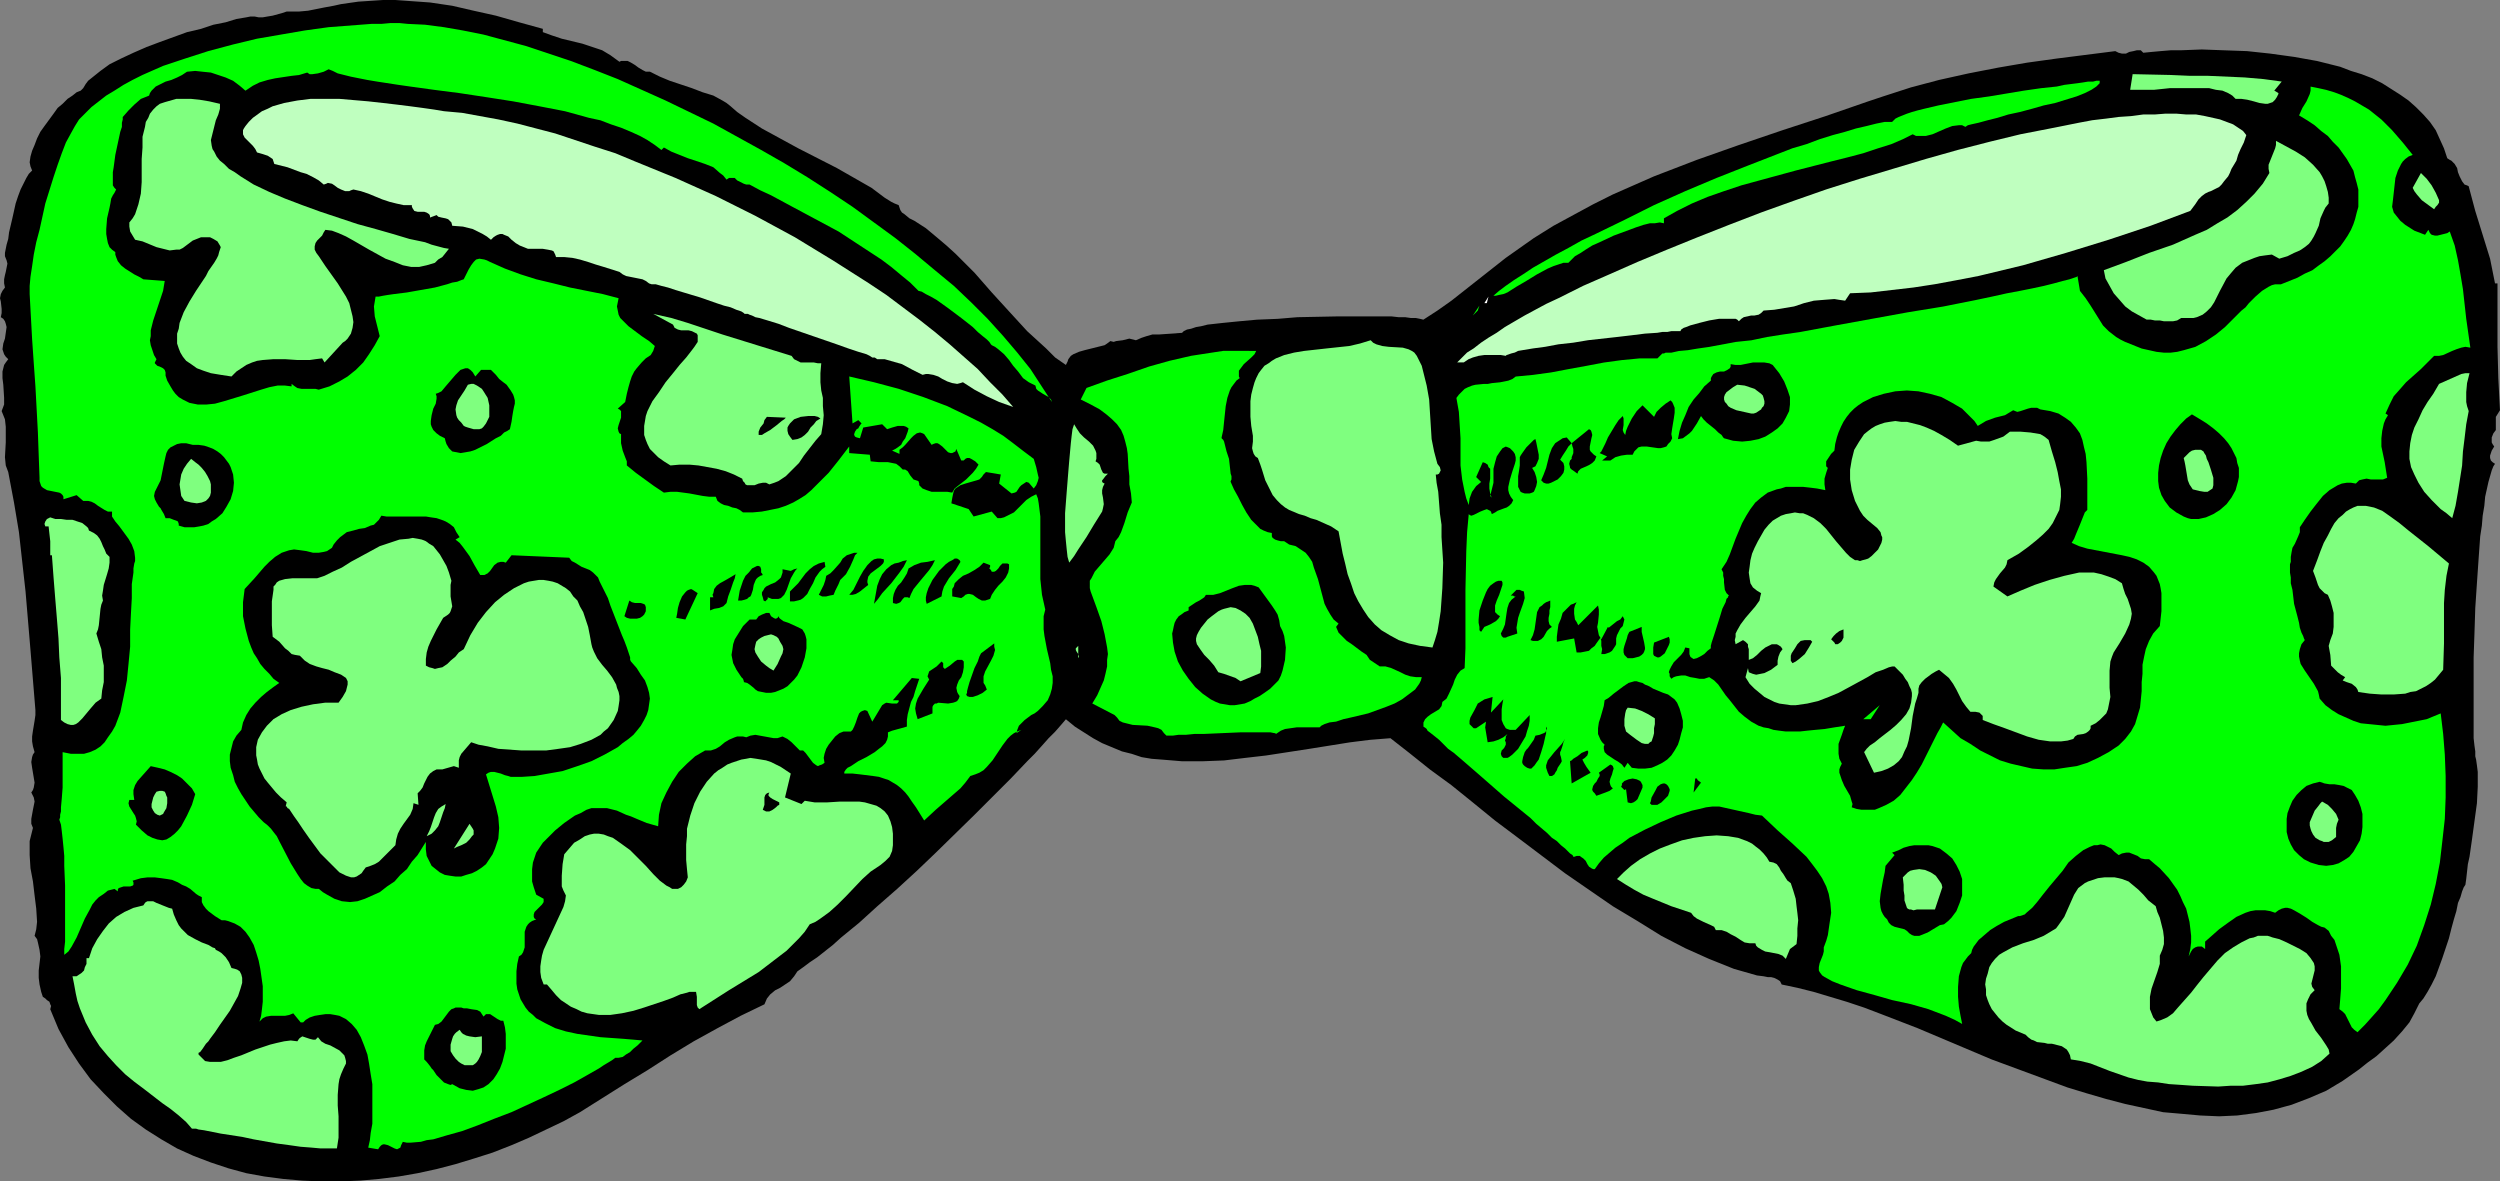
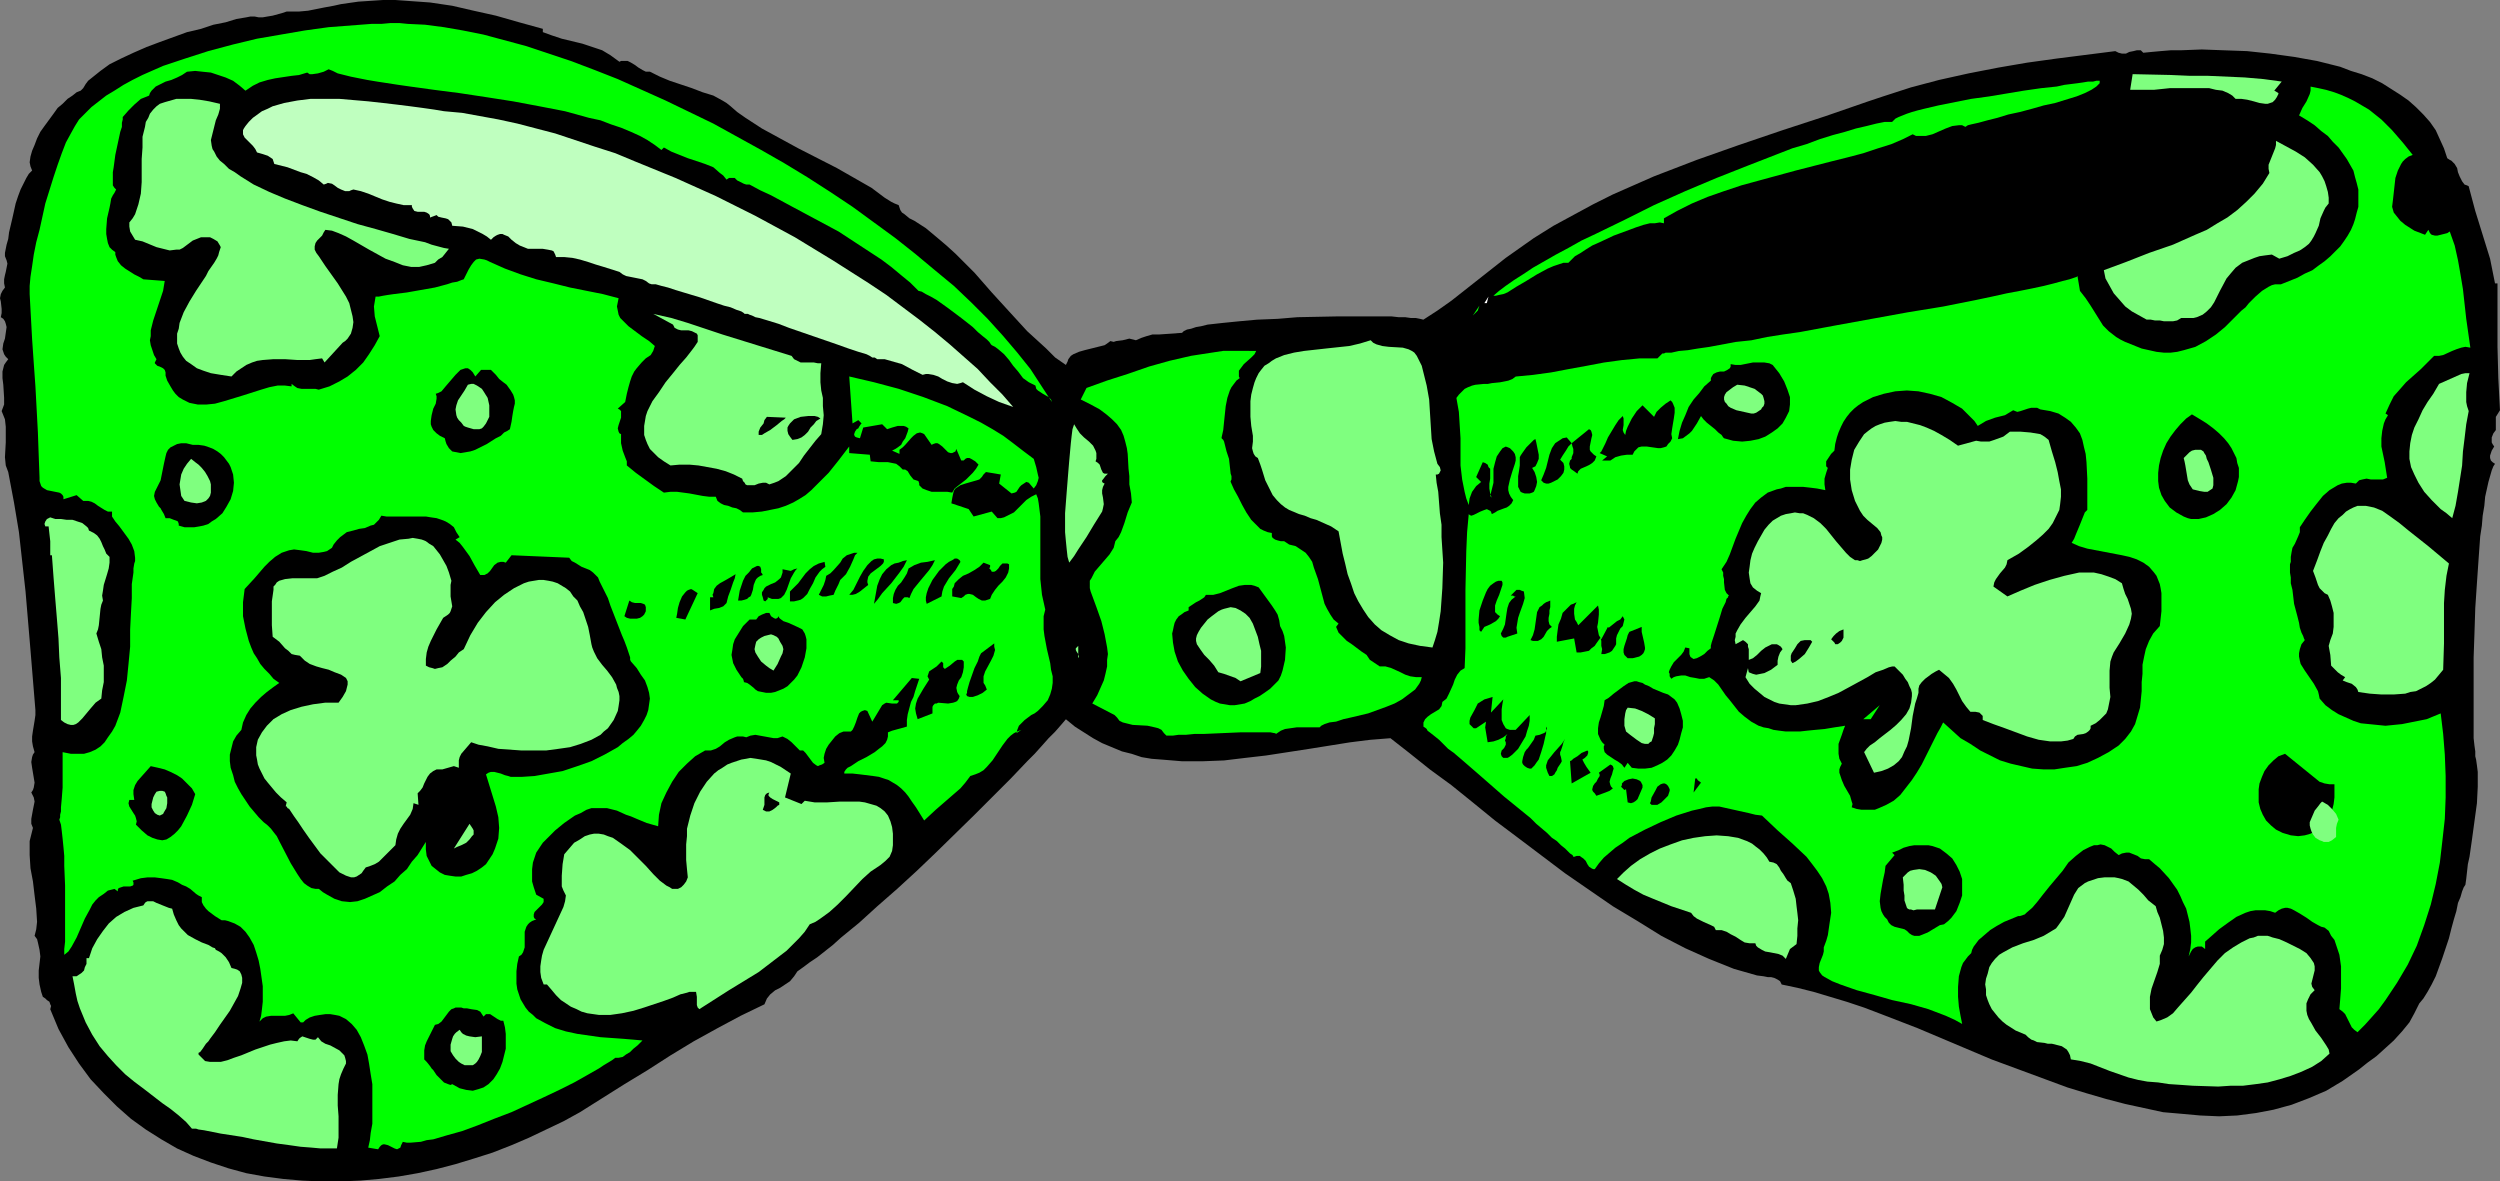
<svg xmlns="http://www.w3.org/2000/svg" xmlns:ns1="http://sodipodi.sourceforge.net/DTD/sodipodi-0.dtd" xmlns:ns2="http://www.inkscape.org/namespaces/inkscape" version="1.0" width="129.766mm" height="61.32mm" id="svg91" ns1:docname="Bow Tie.wmf">
  <rect width="100%" height="100%" fill="#808080" stroke="none" />
  <ns1:namedview id="namedview91" pagecolor="#ffffff" bordercolor="#000000" borderopacity="0.25" ns2:showpageshadow="2" ns2:pageopacity="0.0" ns2:pagecheckerboard="0" ns2:deskcolor="#d1d1d1" ns2:document-units="mm" />
  <defs id="defs1">
    <pattern id="WMFhbasepattern" patternUnits="userSpaceOnUse" width="6" height="6" x="0" y="0" />
  </defs>
  <path style="fill:#000000;fill-opacity:1;fill-rule:evenodd;stroke:none" d="m 106.494,5.657 v 0.646 0 l 1.778,0.646 1.939,0.646 4.04,0.97 1.939,0.646 1.939,0.646 1.616,0.97 1.778,1.293 0.323,-0.162 h 0.485 0.808 l 0.646,0.323 0.808,0.485 0.646,0.485 0.808,0.485 0.646,0.323 h 0.808 l 1.939,0.97 1.939,0.808 4.363,1.455 2.101,0.808 2.101,0.646 1.778,0.97 0.808,0.485 0.808,0.646 1.293,1.131 1.616,1.131 3.232,2.101 3.555,1.939 3.555,1.939 7.595,3.879 3.394,1.939 3.394,1.939 1.293,0.97 1.293,0.97 1.293,0.808 0.646,0.323 0.808,0.323 0.162,0.485 0.162,0.485 0.323,0.485 0.485,0.323 0.97,0.808 0.97,0.485 2.262,1.455 1.939,1.616 2.101,1.778 1.778,1.616 3.717,3.717 3.394,3.879 3.394,3.717 3.555,3.879 3.717,3.394 1.778,1.778 2.101,1.455 0.323,-0.646 0.162,-0.485 0.485,-0.646 0.485,-0.323 1.131,-0.485 1.131,-0.323 1.293,-0.323 1.293,-0.323 1.293,-0.323 0.485,-0.323 0.646,-0.485 0.646,0.162 0.485,-0.162 1.293,-0.162 1.293,-0.323 0.646,0.162 0.646,0.162 1.131,-0.485 0.97,-0.323 1.131,-0.323 h 1.293 l 2.262,-0.162 2.262,-0.162 0.323,-0.323 0.646,-0.323 0.808,-0.162 0.97,-0.323 0.97,-0.162 1.293,-0.323 1.454,-0.162 1.454,-0.162 1.616,-0.162 1.616,-0.162 3.555,-0.323 4.04,-0.162 3.878,-0.323 8.08,-0.162 h 7.272 1.616 1.454 l 1.454,0.162 h 1.293 l 1.131,0.162 h 0.97 l 0.808,0.162 0.646,0.162 2.747,-1.778 2.747,-1.939 5.333,-4.202 5.333,-4.202 2.747,-1.939 2.747,-1.939 3.878,-2.424 3.878,-2.101 3.878,-2.101 3.878,-1.939 4.04,-1.778 4.04,-1.778 8.403,-3.232 8.242,-2.909 8.565,-2.909 8.403,-2.747 8.403,-2.909 2.909,-0.97 5.494,-1.778 5.494,-1.455 5.818,-1.293 5.818,-1.131 5.656,-0.97 5.818,-0.808 11.474,-1.455 0.646,0.323 0.646,0.162 h 0.808 l 0.646,-0.323 0.808,-0.162 0.646,-0.162 h 0.808 l 0.485,0.485 1.616,-0.162 1.778,-0.162 1.939,-0.162 h 1.939 l 4.202,-0.162 4.363,0.162 4.525,0.162 4.525,0.485 4.686,0.646 4.525,0.808 4.525,1.131 2.101,0.808 2.101,0.646 2.101,0.808 1.939,0.97 1.778,1.131 1.778,1.131 1.616,1.131 1.454,1.293 1.454,1.455 1.293,1.455 1.131,1.616 0.808,1.778 0.808,1.778 0.646,1.939 0.485,0.323 0.323,0.162 0.646,0.646 0.485,0.808 0.162,0.808 0.323,0.808 0.485,0.97 0.485,0.646 0.485,0.162 0.323,0.162 0.646,2.424 0.646,2.424 1.454,4.687 1.454,4.687 0.485,2.424 0.485,2.424 h 0.485 v 12.445 l 0.162,6.141 0.323,6.303 -0.808,1.293 v 2.586 l -0.485,0.646 -0.323,0.808 v 0.485 0.485 l 0.162,0.323 0.323,0.485 -0.485,0.808 -0.323,0.97 v 0.485 l 0.162,0.485 0.323,0.323 0.485,0.323 -0.323,0.485 -0.323,0.808 -0.323,1.131 -0.323,1.131 -0.323,1.455 -0.323,1.455 -0.162,1.778 -0.323,1.939 -0.162,1.939 -0.323,2.101 -0.323,4.525 -0.323,4.687 -0.323,4.849 -0.162,5.01 -0.162,4.687 v 4.525 6.303 1.778 1.778 1.455 l 0.162,1.455 0.162,1.131 v 0.97 l 0.162,0.646 0.162,1.131 0.162,1.293 v 2.909 l -0.162,3.232 -0.485,3.556 -0.485,3.556 -0.485,3.394 -0.323,1.455 -0.162,1.455 -0.162,1.455 -0.162,1.131 -0.323,0.485 -0.323,0.808 -0.323,1.131 -0.485,1.131 -0.323,1.616 -0.485,1.616 -0.485,1.778 -0.485,1.939 -1.293,3.879 -0.646,1.778 -0.646,1.778 -0.808,1.616 -0.808,1.455 -0.808,1.293 -0.808,0.97 -0.485,0.97 -0.485,0.97 -0.97,1.778 -1.454,1.778 -1.616,1.778 -3.394,3.071 -1.778,1.293 -1.616,1.293 -1.616,1.131 -1.616,1.131 -3.232,1.939 -3.394,1.455 -3.394,1.293 -3.555,0.97 -3.394,0.646 -3.717,0.485 -3.555,0.162 -3.717,-0.162 -3.555,-0.323 -3.717,-0.323 -3.717,-0.808 -3.717,-0.808 -3.717,-0.97 -3.878,-1.131 -3.717,-1.131 -7.434,-2.747 -7.434,-2.747 -7.272,-3.071 -7.272,-3.071 -7.11,-2.748 -3.394,-1.293 -3.394,-1.131 -3.232,-0.97 -3.232,-0.97 -3.232,-0.808 -3.07,-0.646 -0.323,-0.646 -0.485,-0.323 -0.646,-0.323 -0.646,-0.162 h -0.646 l -0.808,-0.162 -1.293,-0.162 -2.262,-0.646 -2.262,-0.646 -2.424,-0.97 -2.424,-0.97 -4.686,-2.101 -4.686,-2.424 -4.686,-2.909 -4.848,-2.909 -4.686,-3.232 -4.686,-3.232 -9.211,-6.95 -4.525,-3.394 -4.363,-3.556 -4.202,-3.394 -4.202,-3.071 -4.04,-3.232 -3.717,-2.909 -4.04,0.323 -3.878,0.485 -4.04,0.646 -4.04,0.646 -8.403,1.293 -4.202,0.485 -4.04,0.485 -4.202,0.162 h -4.04 l -3.878,-0.323 -2.101,-0.162 -1.939,-0.323 -1.939,-0.646 -1.939,-0.485 -1.939,-0.808 -1.939,-0.808 -1.778,-0.97 -1.778,-1.131 -1.778,-1.131 -1.778,-1.455 -0.97,1.131 -1.131,1.293 -1.293,1.293 -1.293,1.455 -1.454,1.616 -1.454,1.455 -3.232,3.394 -3.394,3.394 -3.717,3.717 -7.595,7.434 -3.717,3.556 -3.878,3.556 -3.878,3.394 -3.555,3.232 -1.778,1.455 -1.778,1.455 -1.616,1.455 -3.07,2.424 -1.454,0.97 -1.293,0.97 -1.131,0.808 -0.646,0.97 -0.808,0.97 -0.97,0.646 -0.97,0.646 -0.97,0.485 -0.97,0.808 -0.646,0.808 -0.485,1.131 -4.686,2.263 -4.525,2.424 -4.686,2.586 -4.525,2.747 -4.525,2.909 -4.525,2.747 -4.363,2.748 -4.363,2.747 -3.232,1.778 -3.394,1.616 -3.394,1.616 -3.394,1.455 -3.717,1.455 -3.555,1.131 -3.717,1.131 -3.717,0.97 -3.717,0.808 -3.717,0.646 -3.878,0.485 -3.717,0.323 -3.878,0.162 h -3.717 l -3.717,-0.162 -3.717,-0.323 -3.717,-0.485 -3.555,-0.646 -3.555,-0.97 -3.394,-1.131 -3.394,-1.293 -3.232,-1.455 -3.07,-1.778 -3.07,-1.939 -2.909,-2.101 -2.747,-2.424 -2.586,-2.586 -2.586,-2.747 -2.262,-3.071 -2.101,-3.232 -1.939,-3.556 -1.616,-3.879 0.162,-0.646 L 9.858,197.011 9.696,196.527 9.211,196.203 8.888,195.88 8.403,195.557 8.242,195.072 8.08,194.587 7.757,193.133 7.595,191.84 v -1.455 l 0.323,-2.747 -0.162,-1.293 -0.323,-1.455 -0.162,-0.646 -0.485,-0.646 0.323,-1.293 0.162,-1.455 -0.162,-2.586 -0.323,-2.586 -0.323,-2.748 -0.485,-2.586 -0.162,-2.586 v -1.293 -1.455 l 0.323,-1.293 0.323,-1.293 -0.323,-0.808 v -0.97 l 0.323,-1.778 0.162,-0.808 0.162,-0.808 -0.162,-0.808 -0.485,-0.97 0.323,-0.485 0.162,-0.485 0.162,-0.97 -0.162,-0.97 -0.162,-0.97 -0.162,-0.97 -0.162,-1.131 0.162,-0.97 0.162,-0.485 0.323,-0.485 -0.323,-1.131 -0.162,-0.97 v -0.97 l 0.162,-1.131 0.323,-1.939 0.162,-1.131 v -0.97 L 5.979,127.516 5.01,116.041 4.363,110.223 3.717,104.405 2.747,98.587 1.616,92.607 1.131,91.314 0.97,89.698 1.131,86.788 V 85.172 83.718 L 0.97,82.263 0.323,80.647 0.808,79.354 V 78.061 L 0.646,75.475 0.485,74.182 V 72.889 L 0.808,71.596 1.131,71.112 1.616,70.465 1.131,69.98 0.808,69.495 0.646,69.011 0.485,68.526 0.646,67.394 0.97,66.425 1.131,65.293 1.293,64.162 1.131,63.516 0.97,63.031 0.646,62.546 0.162,62.223 0.323,61.415 V 60.606 L 0.162,59.152 0,58.505 0.162,57.697 0.485,57.051 0.97,56.404 0.808,55.596 V 54.788 L 0.97,53.98 1.131,53.334 1.293,52.526 1.454,51.718 1.293,51.071 0.97,50.263 V 50.101 49.617 L 1.131,48.808 1.293,48 1.616,46.869 1.778,45.576 2.424,42.829 3.07,39.919 3.555,38.465 4.04,37.172 4.686,35.879 5.171,34.909 5.656,34.101 6.302,33.455 5.979,32.647 5.818,31.839 5.979,30.707 6.302,29.576 6.787,28.445 7.272,27.152 7.918,25.859 l 0.808,-1.131 1.778,-2.424 0.808,-1.131 0.97,-0.808 0.97,-0.97 0.97,-0.646 0.808,-0.646 0.808,-0.323 0.485,-0.485 0.485,-0.808 0.485,-0.646 0.808,-0.646 1.616,-1.293 1.778,-1.293 2.262,-1.131 2.424,-1.131 2.586,-1.131 2.586,-0.97 5.333,-1.939 2.747,-0.646 2.424,-0.808 2.424,-0.485 2.101,-0.646 1.939,-0.323 0.808,-0.162 h 0.808 l 0.808,0.162 h 0.808 L 52.52,3.232 53.49,3.071 55.267,2.586 56.237,2.263 h 0.808 1.616 L 60.438,2.101 63.67,1.455 65.448,1.131 66.902,0.808 70.296,0.323 72.72,0.162 75.144,0 h 2.424 l 2.262,0.162 4.525,0.323 4.363,0.646 4.202,0.97 4.363,0.97 4.525,1.293 z" id="path1" />
  <path style="fill:#00ff00;fill-opacity:1;fill-rule:evenodd;stroke:none" d="m 206.363,78.869 -0.162,-0.485 -0.485,-0.485 -1.131,-0.646 -0.485,-0.323 -0.485,-0.323 -0.323,-0.323 -0.162,-0.646 -0.646,-0.323 -0.646,-0.323 -1.131,-0.808 -0.97,-1.293 -0.97,-1.131 -0.808,-1.131 -0.97,-1.131 -1.131,-0.97 -0.646,-0.485 -0.646,-0.323 -0.162,-0.162 -0.323,-0.485 -0.485,-0.485 -0.808,-0.646 -0.97,-0.808 -0.97,-0.97 -2.262,-1.778 -2.586,-1.939 -1.131,-0.808 -1.131,-0.808 -1.131,-0.646 -0.97,-0.485 -0.808,-0.485 -0.646,-0.162 -1.616,-1.616 -1.778,-1.455 -1.939,-1.616 -1.939,-1.455 -4.202,-2.747 -4.202,-2.747 -4.525,-2.424 -4.525,-2.424 -4.202,-2.263 -2.101,-0.97 -2.101,-1.131 h -0.646 l -0.485,-0.162 -1.293,-0.646 -0.485,-0.485 h -0.646 -0.485 l -0.485,0.323 -0.646,-0.808 -0.646,-0.485 -1.293,-1.131 -1.616,-0.646 -3.394,-1.131 -1.616,-0.646 -1.616,-0.646 -1.454,-0.808 -0.485,0.485 -1.293,-0.97 -1.454,-0.97 -1.454,-0.808 -1.778,-0.808 -1.939,-0.808 -1.939,-0.646 -2.101,-0.808 -2.262,-0.485 -4.686,-1.293 -5.01,-0.97 -5.171,-0.97 -5.171,-0.808 -5.333,-0.808 -5.01,-0.646 -4.686,-0.646 -2.262,-0.323 -2.101,-0.323 -2.101,-0.323 -1.939,-0.323 -1.616,-0.323 -1.616,-0.323 -1.293,-0.323 -1.293,-0.323 -0.97,-0.485 -0.808,-0.323 -0.97,0.485 -1.131,0.323 -1.131,0.162 h -0.485 l -0.485,-0.323 -1.616,0.485 -1.454,0.162 -3.232,0.485 -1.454,0.323 -1.616,0.485 -1.293,0.646 -1.454,0.97 -1.131,-0.97 -1.293,-0.97 -1.454,-0.646 -1.454,-0.485 -1.454,-0.485 -1.616,-0.162 -1.454,-0.162 -1.616,0.162 -0.97,0.646 -0.97,0.485 -1.131,0.485 -1.131,0.323 -0.97,0.485 -0.97,0.485 -0.808,0.808 -0.323,0.485 -0.162,0.485 -0.808,0.323 -0.808,0.323 -1.293,1.131 -1.131,1.131 -1.131,1.293 v 0.485 l -0.162,0.646 v 0.808 l -0.323,0.97 -0.485,2.263 -0.485,2.263 -0.323,2.424 -0.162,0.97 v 1.131 0.808 0.646 l 0.323,0.485 0.323,0.323 -0.162,0.323 -0.162,0.323 -0.323,0.485 -0.323,0.646 -0.162,0.97 -0.162,0.808 -0.485,2.101 -0.162,2.101 v 0.97 l 0.162,0.97 0.162,0.808 0.323,0.808 0.485,0.485 0.646,0.485 v 0.485 l 0.162,0.485 0.323,0.808 0.646,0.808 0.808,0.646 1.778,1.131 0.97,0.485 0.808,0.485 4.202,0.323 -0.323,1.939 -0.646,1.939 -0.323,0.97 -0.323,0.97 -0.646,1.939 -0.485,1.939 v 1.131 l -0.162,0.808 0.162,0.97 0.323,0.97 0.323,0.97 0.485,0.808 -0.162,0.323 -0.162,0.323 v 0.162 l 0.162,0.162 0.323,0.323 0.485,0.162 0.646,0.323 0.323,0.323 0.162,0.485 v 0.323 0.323 l 0.323,0.97 0.646,1.131 0.485,0.808 0.485,0.646 0.646,0.646 0.808,0.485 0.646,0.323 0.646,0.323 1.616,0.323 h 1.778 l 1.616,-0.162 1.778,-0.485 3.717,-1.131 3.555,-1.131 1.616,-0.485 1.616,-0.323 h 1.454 l 1.293,0.162 v -0.485 l 0.646,0.485 0.485,0.323 0.808,0.162 h 0.646 1.454 0.646 l 0.646,0.162 2.101,-0.646 1.939,-0.97 1.616,-0.97 1.616,-1.293 1.454,-1.455 1.131,-1.616 1.131,-1.778 0.97,-1.778 -0.485,-1.939 -0.485,-1.939 -0.162,-1.939 0.162,-0.97 0.162,-0.97 h 0.646 l 0.808,-0.162 0.97,-0.162 1.131,-0.162 2.586,-0.323 2.747,-0.485 2.747,-0.485 2.424,-0.646 0.97,-0.323 0.97,-0.162 0.808,-0.323 0.485,-0.162 0.485,-0.97 0.485,-0.97 0.485,-0.808 0.485,-0.646 0.485,-0.485 0.646,-0.162 0.97,0.162 0.485,0.162 0.646,0.323 2.909,1.293 3.07,1.131 3.07,0.97 3.394,0.808 3.232,0.808 3.232,0.646 3.232,0.646 3.07,0.808 -0.162,0.808 -0.162,0.808 0.162,0.808 0.162,0.808 0.323,0.646 0.485,0.485 1.131,1.131 1.293,0.97 1.293,0.97 1.454,0.97 1.131,0.97 -0.162,0.485 -0.162,0.485 -0.485,0.808 -0.97,0.646 -0.808,0.808 -0.97,1.131 -0.485,0.646 -0.485,0.97 -0.323,0.97 -0.323,1.131 -0.323,1.293 -0.323,1.616 -1.454,1.293 0.323,0.162 0.323,0.323 v 0.646 0.646 l -0.485,1.455 -0.162,0.646 0.162,0.646 0.162,0.323 0.323,0.162 v 0.97 0.808 l 0.323,1.455 0.485,1.293 0.323,0.808 v 0.808 l 1.778,1.455 1.778,1.293 1.778,1.293 1.939,1.293 1.293,-0.162 h 1.293 l 2.424,0.323 2.586,0.485 1.293,0.162 h 1.293 l 0.323,0.808 0.646,0.485 0.646,0.323 0.808,0.162 0.808,0.323 0.808,0.162 0.646,0.323 0.646,0.485 h 1.939 l 1.778,-0.162 1.616,-0.323 1.616,-0.323 1.454,-0.485 1.454,-0.646 1.131,-0.646 1.293,-0.808 1.131,-0.97 1.131,-1.131 2.262,-2.263 1.939,-2.424 2.101,-2.747 v -0.162 1.455 l 4.04,0.323 0.162,1.293 1.616,0.162 h 1.778 l 0.808,0.162 0.808,0.162 0.646,0.485 0.646,0.646 h 0.485 l 0.485,0.323 0.485,0.808 0.646,0.808 0.485,0.162 0.485,0.162 0.162,0.485 v 0.323 l 0.323,0.323 0.323,0.323 0.808,0.323 0.97,0.323 h 2.262 0.808 l 0.97,0.162 0.485,-0.808 0.808,-0.646 1.454,-1.131 1.293,-1.293 0.646,-0.808 0.485,-0.808 -0.323,-0.323 -0.323,-0.323 -0.808,-0.485 -0.323,-0.162 h -0.485 l -0.323,0.162 -0.323,0.323 h -0.485 l -0.97,-2.263 -0.162,0.485 -0.323,0.162 -0.323,0.162 h -0.323 l -0.485,-0.162 -0.485,-0.485 -0.646,-0.646 -0.646,-0.485 -0.323,-0.162 h -0.323 l -0.485,0.162 -0.323,0.162 -1.454,-2.101 -0.323,-0.162 -0.485,-0.162 -0.646,0.162 -0.646,0.485 -0.485,0.485 -1.131,1.293 -0.485,0.485 -0.646,0.485 v 0.808 l -1.454,-0.646 0.646,-0.323 0.485,-0.323 0.646,-0.485 0.323,-0.646 0.485,-0.646 0.485,-1.293 0.162,-0.646 -0.485,-0.323 -0.485,-0.162 h -0.485 -0.646 l -1.131,0.323 -0.97,0.323 -0.97,-0.97 -3.717,0.646 -0.646,2.101 -0.646,-0.162 -0.323,-0.162 -0.162,-0.323 v -0.162 l 0.162,-0.485 0.323,-0.485 0.323,-0.162 0.162,-0.323 0.323,-0.485 0.162,-0.162 -0.162,-0.162 -0.162,-0.162 -0.323,-0.323 -1.131,0.646 -0.646,-9.212 4.848,1.131 4.848,1.293 4.848,1.616 4.686,1.778 4.363,2.101 2.262,1.131 2.262,1.293 2.101,1.293 1.939,1.455 2.101,1.616 1.939,1.455 0.485,1.616 0.323,1.455 0.162,0.646 -0.162,0.646 -0.323,0.808 -0.485,0.646 -0.97,-1.131 -0.485,-0.162 -0.485,0.323 -0.485,0.323 -0.323,0.323 -0.646,0.97 -0.323,0.162 -0.646,0.162 -2.424,-1.939 0.323,-1.778 -2.909,-0.485 -0.485,0.485 -0.323,0.485 -0.485,0.485 -0.485,0.162 -1.131,0.323 -1.131,0.323 -0.97,0.323 -0.485,0.323 -0.485,0.323 -0.323,0.485 -0.162,0.646 -0.162,0.808 -0.162,0.97 3.394,1.131 0.97,1.455 3.555,-0.97 1.131,1.293 h 0.646 l 0.646,-0.162 0.97,-0.485 0.97,-0.485 1.616,-1.616 0.808,-0.808 0.97,-0.646 0.97,-0.485 0.323,0.808 0.162,0.97 0.162,1.293 0.162,1.293 v 1.293 1.455 3.071 3.394 3.071 l 0.323,3.071 0.323,1.455 0.323,1.455 -0.323,1.293 v 1.293 1.293 l 0.162,1.293 0.485,2.586 0.646,2.748 0.162,1.293 0.323,1.293 v 1.293 l -0.162,1.131 -0.323,1.131 -0.485,1.131 -0.97,1.131 -0.97,0.97 -0.646,0.485 -0.646,0.323 -1.293,0.97 -0.646,0.646 -0.485,0.485 -0.323,0.808 -0.162,0.646 0.97,-0.646 -0.808,0.323 -0.646,0.323 -0.646,0.485 -0.646,0.646 -0.97,1.293 -0.97,1.455 -0.97,1.455 -1.131,1.293 -0.646,0.646 -0.808,0.485 -0.808,0.323 -0.97,0.323 -0.97,1.293 -0.97,1.131 -2.424,2.101 -2.424,2.101 -2.262,2.101 -0.808,-1.293 -0.808,-1.293 -0.808,-1.131 -0.646,-0.97 -0.646,-0.808 -0.808,-0.808 -0.808,-0.646 -0.808,-0.485 -0.808,-0.485 -0.97,-0.323 -0.97,-0.323 -1.131,-0.162 -1.293,-0.162 -1.293,-0.162 -1.454,-0.162 h -1.616 v -0.323 l 0.323,-0.485 0.323,-0.323 0.646,-0.323 1.454,-0.97 1.616,-0.808 1.616,-0.97 0.808,-0.646 0.646,-0.485 0.646,-0.646 0.323,-0.646 0.162,-0.646 v -0.808 l 0.808,-0.323 2.909,-0.808 v -1.293 l 0.162,-1.131 0.646,-2.424 0.485,-0.97 0.323,-1.131 0.808,-2.424 -1.454,-0.162 -3.717,4.364 h 1.131 v 0.323 l -0.162,0.162 -0.162,0.162 h -0.485 -0.485 l -1.131,-0.162 -0.323,0.162 -0.485,0.323 -1.939,3.232 -0.97,-2.101 -0.485,-0.162 -0.485,0.162 -0.323,0.162 -0.323,0.323 -0.323,0.808 -0.323,0.97 -0.323,0.808 -0.323,0.646 -0.323,0.323 h -0.323 -0.646 -0.485 l -0.808,0.323 -0.808,0.646 -0.646,0.808 -0.646,0.808 -0.485,0.808 -0.323,0.97 -0.162,0.808 0.162,0.97 -0.485,0.323 -0.485,0.162 -0.323,0.162 -0.323,-0.162 -0.646,-0.485 -0.485,-0.646 -0.485,-0.646 -0.485,-0.646 -0.485,-0.485 h -0.323 -0.323 l -1.616,-1.616 -0.808,-0.646 -0.97,-0.485 -0.97,0.323 h -0.808 l -1.778,-0.323 -1.778,-0.323 -0.97,0.162 -0.808,0.323 -0.646,-0.162 h -0.646 -0.485 l -0.485,0.162 -1.131,0.485 -0.808,0.485 -0.97,0.808 -0.808,0.485 -0.97,0.323 h -0.485 -0.646 l -1.939,1.131 -1.616,1.455 -1.616,1.616 -1.293,1.939 -1.131,2.101 -0.97,2.101 -0.485,2.263 -0.162,2.263 -2.262,-0.646 -1.939,-0.808 -1.131,-0.485 -0.97,-0.323 -1.778,-0.808 -1.939,-0.485 h -0.97 -0.97 -1.131 l -0.97,0.323 -1.131,0.646 -1.131,0.485 -2.101,1.455 -1.778,1.455 -1.616,1.616 -0.808,0.808 -0.646,0.97 -0.646,0.97 -0.323,0.97 -0.323,0.97 -0.162,1.293 v 1.131 1.293 l 0.323,1.131 0.485,1.455 1.454,0.808 v 0.646 l -0.323,0.485 -0.485,0.485 -0.485,0.485 -0.485,0.485 -0.162,0.485 v 0.485 l 0.162,0.323 0.323,0.162 -0.808,0.323 -0.485,0.323 -0.323,0.323 -0.323,0.485 -0.323,0.97 v 2.101 0.97 l -0.162,0.485 -0.162,0.485 -0.323,0.485 -0.485,0.323 -0.323,1.455 -0.162,1.455 v 1.293 1.131 l 0.162,1.131 0.323,0.97 0.323,0.97 0.485,0.808 0.485,0.808 0.646,0.808 0.808,0.646 0.646,0.646 1.778,0.97 1.939,0.97 2.101,0.646 2.262,0.485 2.262,0.323 2.262,0.323 2.262,0.162 2.262,0.162 1.939,0.162 1.778,0.162 -0.485,0.485 -0.485,0.485 -0.808,0.646 -0.646,0.646 -0.808,0.485 -0.646,0.485 -0.808,0.162 h -0.646 l -0.646,0.485 -0.808,0.485 -0.808,0.485 -0.97,0.646 -1.131,0.646 -1.131,0.646 -2.586,1.455 -2.909,1.455 -3.07,1.455 -6.302,2.909 -3.394,1.293 -3.232,1.293 -3.07,1.131 -2.909,0.808 -2.747,0.808 -1.293,0.162 -1.131,0.323 -1.939,0.162 H 79.83 l -0.808,-0.162 -0.323,0.646 -0.162,0.485 -0.323,0.162 -0.323,0.162 -0.485,-0.162 -0.646,-0.323 -0.646,-0.323 -0.646,-0.162 h -0.323 l -0.323,0.162 -0.323,0.323 -0.323,0.485 -1.939,-0.323 0.323,-1.455 0.162,-1.455 0.323,-1.778 v -1.778 -3.879 -2.101 l -0.323,-1.939 -0.323,-2.101 -0.323,-1.778 -0.646,-1.778 -0.646,-1.616 -0.808,-1.455 -0.97,-1.131 -1.131,-0.97 -1.293,-0.646 -0.808,-0.162 -0.97,-0.162 h -0.97 l -1.131,0.162 -0.97,0.162 -0.97,0.323 -0.808,0.485 -0.485,0.485 h -0.485 l -1.454,-1.778 -0.808,0.323 -0.808,0.162 H 54.944 53.974 53.166 l -0.97,0.162 -0.646,0.323 -0.646,0.646 0.323,-1.131 0.162,-1.293 0.162,-1.455 v -3.071 l -0.485,-3.394 -0.323,-1.616 -0.485,-1.616 -0.485,-1.455 -0.808,-1.455 -0.808,-1.131 -0.97,-0.97 -1.131,-0.646 -1.293,-0.485 -0.646,-0.162 h -0.646 l -1.293,-0.808 -1.293,-0.97 -0.485,-0.485 -0.485,-0.646 -0.323,-0.646 v -0.808 -0.162 l -0.323,-0.162 -0.323,-0.162 -0.485,-0.323 -1.131,-0.97 -0.808,-0.485 -0.808,-0.323 -0.808,-0.485 -1.131,-0.485 -0.97,-0.162 -1.131,-0.162 -1.293,-0.162 h -1.454 l -1.293,0.162 -1.616,0.485 0.162,0.323 v 0.323 0.162 l -0.162,0.162 -0.485,0.162 h -0.646 -0.646 l -0.485,0.162 -0.485,0.162 -0.162,0.323 v 0.323 l -0.646,-0.485 -1.293,0.323 -0.808,0.646 -0.97,0.646 -0.646,0.646 -0.646,0.808 -0.485,0.97 -0.97,1.778 -1.616,3.717 -0.97,1.778 -0.646,0.97 -0.808,0.646 v -1.131 l 0.162,-1.455 v -10.99 l -0.162,-3.879 v -1.939 l -0.162,-1.778 -0.162,-1.616 -0.162,-1.455 -0.162,-1.293 -0.323,-0.97 0.162,-0.485 v -0.485 l 0.162,-0.646 v -0.808 l 0.162,-1.778 0.162,-2.101 v -2.263 -4.687 l 1.616,0.323 h 1.293 1.293 l 1.131,-0.323 1.131,-0.485 0.97,-0.646 0.808,-0.808 0.646,-0.97 0.808,-1.131 0.646,-1.131 0.485,-1.293 0.485,-1.293 0.646,-3.071 0.646,-3.232 0.323,-3.232 0.323,-3.394 v -3.394 l 0.162,-3.232 0.162,-2.909 v -1.455 -1.293 l 0.162,-1.131 0.162,-1.131 v -0.808 l 0.162,-0.97 0.162,-0.485 v -0.646 l -0.162,-1.293 -0.485,-1.293 -0.646,-1.131 -1.778,-2.424 -0.808,-0.97 -0.646,-0.97 v -0.97 h -0.808 l -0.646,-0.323 -1.293,-0.808 -0.646,-0.485 -0.646,-0.323 -0.646,-0.162 h -0.97 l -1.293,-1.131 -2.586,0.808 v -0.485 l -0.162,-0.323 -0.323,-0.323 L 11.635,96.647 10.827,96.486 10.019,96.324 9.211,96.162 8.403,95.677 8.08,95.354 7.918,94.869 7.757,94.384 V 93.738 L 7.595,89.374 7.434,84.849 6.949,75.799 6.626,71.273 6.302,66.586 5.818,57.697 V 56.081 L 5.979,54.303 6.302,52.202 6.626,49.94 7.11,47.515 7.757,45.091 8.888,39.919 l 1.616,-5.172 0.808,-2.424 0.808,-2.263 0.808,-2.101 0.97,-1.778 0.808,-1.455 0.808,-1.293 1.131,-1.131 1.293,-1.293 1.454,-1.131 1.454,-1.131 1.616,-0.97 1.778,-1.131 1.778,-0.97 1.939,-0.97 4.04,-1.778 4.363,-1.455 4.525,-1.455 4.848,-1.293 4.686,-1.131 4.686,-0.808 4.686,-0.808 4.686,-0.646 4.202,-0.323 4.202,-0.323 h 1.939 l 1.778,-0.162 h 1.778 l 1.616,0.162 3.394,0.162 3.717,0.485 3.717,0.646 4.04,0.808 4.202,1.131 4.202,1.131 4.363,1.455 4.363,1.455 4.686,1.778 4.525,1.778 4.686,2.101 4.686,2.101 4.686,2.263 4.686,2.263 4.686,2.586 4.686,2.586 4.525,2.586 4.525,2.747 4.525,2.909 4.363,2.909 4.202,3.071 4.202,3.071 3.878,3.071 3.878,3.232 3.717,3.071 3.394,3.232 3.232,3.232 3.07,3.394 2.747,3.232 2.586,3.232 2.101,3.232 z" id="path2" />
  <path style="fill:#7fff7f;fill-opacity:1;fill-rule:evenodd;stroke:none" d="m 447.631,16 -1.454,1.778 0.808,0.485 v 0.162 l -0.323,0.646 -0.323,0.485 -0.485,0.485 -0.485,0.162 -0.485,0.162 h -0.485 l -1.131,-0.162 -1.131,-0.323 -1.293,-0.323 -1.131,-0.162 h -0.646 -0.485 l -0.646,-0.646 -0.808,-0.485 -1.131,-0.485 -1.293,-0.162 -1.293,-0.323 h -1.454 -3.07 -3.232 l -3.07,0.323 h -1.454 -1.131 -1.131 -0.97 l 0.485,-3.071 7.434,0.162 3.717,0.162 h 3.555 l 7.272,0.323 3.717,0.323 z" id="path3" />
  <path style="fill:#00ff00;fill-opacity:1;fill-rule:evenodd;stroke:none" d="m 385.577,24.889 -0.646,-0.323 h -0.646 l -1.293,0.162 -1.293,0.485 -2.586,1.131 -1.293,0.323 h -0.646 -0.646 -0.646 l -0.646,-0.323 -0.97,0.485 -0.97,0.485 -2.262,0.97 -2.586,0.808 -2.909,0.97 -3.07,0.808 -3.232,0.808 -6.949,1.778 -7.11,1.939 -3.555,0.97 -3.394,1.131 -3.232,1.131 -3.07,1.293 -2.909,1.455 -2.586,1.455 v 0.97 l -0.808,-0.162 -0.97,0.162 h -0.97 l -1.293,0.323 -1.454,0.485 -1.293,0.485 -3.07,1.131 -2.747,1.293 -1.454,0.646 -1.293,0.808 -0.97,0.646 -1.131,0.646 -0.646,0.646 -0.646,0.646 h -0.97 l -0.97,0.323 -0.97,0.323 -1.131,0.485 -2.101,1.131 -2.101,1.293 -1.939,1.131 -1.778,1.131 -0.808,0.323 -0.808,0.162 -0.646,0.162 h -0.485 l 1.131,-0.97 1.293,-0.97 1.616,-1.131 1.778,-1.131 1.939,-1.293 2.262,-1.293 2.262,-1.293 2.424,-1.293 2.586,-1.455 2.747,-1.293 5.656,-2.747 5.818,-2.909 6.141,-2.747 6.141,-2.586 6.141,-2.424 5.818,-2.263 2.909,-1.131 2.747,-0.808 2.586,-0.97 2.586,-0.808 2.424,-0.646 2.101,-0.646 2.101,-0.485 1.939,-0.485 1.616,-0.323 h 1.454 l 0.323,-0.323 0.323,-0.323 0.646,-0.323 0.808,-0.323 0.808,-0.323 0.97,-0.323 1.131,-0.323 1.293,-0.323 2.747,-0.646 3.232,-0.646 3.232,-0.646 3.555,-0.485 6.787,-1.131 3.394,-0.485 3.07,-0.323 1.454,-0.323 1.293,-0.162 1.293,-0.162 1.131,-0.162 0.97,-0.162 h 0.97 l 0.646,-0.162 h 0.646 v 0.162 0.323 l -0.323,0.323 -0.323,0.323 -0.485,0.323 -0.485,0.323 -1.293,0.646 -1.616,0.646 -2.101,0.646 -2.101,0.646 -2.262,0.485 -2.262,0.646 -2.424,0.646 -2.262,0.485 -2.101,0.646 -1.939,0.485 -1.778,0.485 -1.454,0.323 -0.646,0.162 z" id="path4" />
  <path style="fill:#00ff00;fill-opacity:1;fill-rule:evenodd;stroke:none" d="m 473.326,30.384 -0.808,0.323 -0.646,0.485 -0.485,0.485 -0.323,0.485 -0.646,1.293 -0.485,1.455 -0.162,1.455 -0.323,2.909 -0.162,1.293 0.323,1.131 0.646,0.808 0.646,0.808 0.97,0.808 1.778,1.131 2.101,0.808 0.646,-0.97 0.323,0.646 0.323,0.323 0.646,0.162 h 0.485 l 1.293,-0.323 0.646,-0.162 0.485,-0.323 0.97,2.747 0.646,2.909 0.485,2.747 0.485,2.909 0.646,5.818 0.808,5.657 -0.97,-0.162 -0.808,0.162 -0.97,0.323 -0.808,0.323 -1.778,0.808 -0.808,0.162 h -0.97 l -1.293,1.293 -1.293,1.293 -1.454,1.293 -1.454,1.293 -1.131,1.293 -1.293,1.455 -0.808,1.616 -0.808,1.778 0.485,0.323 -0.485,0.808 -0.323,0.808 -0.323,1.455 -0.162,1.455 v 1.616 l 0.646,3.071 0.485,3.071 -0.808,0.323 h -0.808 -1.616 l -0.808,-0.162 -0.808,0.162 -0.646,0.162 -0.646,0.646 -0.97,-0.162 h -0.808 l -0.97,0.162 -0.808,0.323 -0.808,0.485 -0.808,0.485 -1.293,1.131 -1.293,1.616 -1.131,1.455 -1.131,1.616 -0.97,1.455 v 0.97 l -0.323,0.808 -0.646,1.455 -0.485,0.808 -0.162,0.808 -0.162,0.97 v 0.97 l -0.162,0.485 v 0.808 0.808 l 0.162,0.97 v 1.131 l 0.323,1.293 0.323,2.747 0.646,2.424 0.323,1.293 0.162,0.97 0.323,0.97 0.323,0.646 0.162,0.485 0.162,0.323 -0.646,0.808 -0.323,0.97 -0.162,0.808 v 0.646 l 0.162,0.808 0.162,0.646 0.808,1.293 1.778,2.586 0.808,1.455 0.162,0.646 0.162,0.808 1.131,1.293 1.293,0.97 1.293,0.808 1.454,0.646 1.454,0.646 1.454,0.485 1.616,0.162 1.616,0.162 1.616,0.162 1.616,-0.162 1.616,-0.162 1.616,-0.323 3.232,-0.646 2.747,-1.131 0.485,4.04 0.323,4.04 0.162,4.202 v 4.202 l -0.162,4.202 -0.485,4.364 -0.485,4.202 -0.808,4.202 -0.97,4.04 -1.293,4.04 -1.454,4.04 -1.778,3.717 -2.101,3.556 -2.262,3.394 -1.293,1.778 -1.293,1.455 -1.454,1.616 -1.454,1.455 -0.646,-0.485 -0.485,-0.485 -0.646,-1.293 -0.646,-1.293 -0.485,-0.485 -0.646,-0.485 0.162,-1.939 0.162,-2.101 v -2.263 -2.101 l -0.323,-2.263 -0.323,-0.97 -0.323,-0.97 -0.323,-0.97 -0.646,-0.808 -0.485,-0.97 -0.808,-0.646 -0.646,-0.162 -0.646,-0.323 -1.131,-0.646 -1.131,-0.808 -1.293,-0.808 -1.131,-0.646 -0.646,-0.323 -0.646,-0.162 h -0.485 l -0.646,0.162 -0.646,0.323 -0.646,0.485 -0.97,-0.323 -0.97,-0.162 h -0.97 -0.97 l -0.97,0.162 -0.97,0.323 -1.778,0.808 -1.616,1.131 -1.778,1.293 -1.454,1.293 -1.293,1.131 v 1.455 l -0.646,-0.485 h -0.323 -0.485 l -0.485,0.162 -0.485,0.323 -0.323,0.485 -0.485,0.97 0.323,-1.455 0.162,-1.293 v -1.293 l -0.162,-1.455 -0.162,-1.293 -0.323,-1.293 -0.323,-1.293 -0.646,-1.293 -0.485,-1.131 -0.646,-1.293 -1.616,-2.263 -1.778,-1.939 -0.97,-0.808 -1.131,-0.97 h -0.808 l -0.808,-0.162 -0.646,-0.485 -0.808,-0.323 -0.808,-0.323 h -0.646 l -0.808,0.162 -0.323,0.162 -0.323,0.162 -0.808,-0.646 -0.646,-0.646 -0.646,-0.323 -0.646,-0.323 -0.808,-0.162 -0.646,0.162 h -0.646 l -0.808,0.323 -1.293,0.646 -1.454,1.131 -1.454,1.293 -1.131,1.616 -2.586,3.071 -1.293,1.616 -1.131,1.455 -0.97,1.131 -1.131,0.97 -0.323,0.323 -0.485,0.162 -0.485,0.162 h -0.323 l -2.747,1.131 -1.454,0.808 -1.293,0.808 -1.131,0.97 -1.131,0.97 -0.97,1.293 -0.323,0.646 -0.162,0.646 -0.646,0.646 -0.485,0.646 -0.485,0.646 -0.323,0.808 -0.485,1.778 -0.162,2.101 v 1.939 l 0.162,1.939 0.323,1.778 0.323,1.616 -1.454,-0.808 -1.778,-0.808 -3.394,-1.293 -3.394,-0.97 -3.717,-0.808 -3.394,-0.97 -3.555,-0.97 -3.232,-1.131 -1.616,-0.646 -1.454,-0.808 -0.485,-0.323 -0.485,-0.646 -0.162,-0.323 v -0.646 l 0.162,-0.808 0.323,-0.808 0.323,-0.808 0.162,-0.646 v -0.808 l 0.485,-1.293 0.323,-1.131 0.323,-2.263 0.323,-2.101 -0.162,-1.939 -0.323,-1.778 -0.485,-1.455 -0.808,-1.616 -0.97,-1.455 -0.97,-1.293 -1.131,-1.455 -2.747,-2.586 -2.909,-2.586 -3.07,-2.909 -1.293,-0.162 -1.293,-0.323 -2.909,-0.646 -1.454,-0.323 -1.454,-0.323 h -1.293 l -1.293,0.162 -1.293,0.323 -1.454,0.323 -3.07,0.97 -3.07,1.293 -3.07,1.455 -3.07,1.616 -1.293,0.97 -1.454,0.97 -1.131,0.97 -1.131,0.97 -0.97,1.131 -0.808,1.131 h -0.323 l -0.323,-0.162 -0.485,-0.323 -0.323,-0.485 -0.323,-0.646 -0.485,-0.485 -0.485,-0.323 -0.162,-0.162 h -0.323 -0.323 l -0.485,0.162 h -0.162 l -0.162,-0.323 -0.485,-0.323 -0.485,-0.485 -0.485,-0.485 -0.808,-0.646 -0.808,-0.808 -0.97,-0.646 -0.97,-0.97 -2.101,-1.778 -1.131,-1.131 -2.586,-2.101 -2.586,-2.101 -5.171,-4.525 -2.424,-2.101 -2.262,-1.939 -1.131,-0.808 -0.97,-0.97 -0.808,-0.808 -0.808,-0.646 -0.808,-0.646 -0.646,-0.485 -0.162,-0.323 -0.162,-0.162 -0.485,-0.323 v -0.323 -0.485 l 0.323,-0.646 0.485,-0.485 0.646,-0.485 1.616,-0.97 0.485,-0.646 0.162,-0.808 0.808,-0.646 0.485,-0.97 0.808,-1.778 0.323,-0.97 0.485,-0.97 0.646,-0.808 0.808,-0.485 0.162,-3.879 v -3.717 -7.758 l 0.162,-7.596 0.162,-3.717 0.323,-3.556 0.162,0.162 0.323,0.162 0.485,-0.162 0.646,-0.323 0.646,-0.323 0.808,-0.323 0.485,-0.162 0.323,0.162 0.323,0.162 0.162,0.162 0.162,0.485 0.646,-0.323 0.485,-0.323 1.293,-0.485 0.485,-0.162 0.485,-0.323 0.485,-0.485 0.323,-0.646 -0.485,-0.646 -0.323,-0.646 -0.162,-0.646 v -0.646 l 0.323,-1.455 0.485,-1.616 0.485,-1.455 0.162,-0.646 v -0.646 l -0.162,-0.646 -0.323,-0.485 -0.646,-0.646 -0.808,-0.323 -0.646,0.323 -0.485,0.646 -0.323,0.485 -0.323,0.485 -0.323,1.131 -0.323,1.293 v 2.747 l -0.323,1.293 -0.323,1.293 0.323,0.323 -0.162,-0.323 -0.162,-0.485 -0.162,-0.97 v -0.97 l 0.162,-0.97 v -1.131 -0.808 l -0.323,-0.323 -0.162,-0.485 -0.485,-0.323 -0.485,-0.162 -1.293,2.909 0.97,0.97 -0.97,0.808 -0.808,1.131 -0.485,1.293 -0.162,1.293 -0.485,-1.293 -0.323,-1.293 -0.485,-2.424 -0.323,-2.747 v -2.586 -2.747 l -0.162,-2.586 -0.162,-2.586 -0.485,-2.747 0.485,-0.646 0.646,-0.646 0.485,-0.485 0.646,-0.323 0.808,-0.323 0.646,-0.162 1.616,-0.162 h 0.808 l 0.808,-0.162 1.616,-0.162 1.616,-0.323 0.808,-0.323 0.646,-0.485 3.394,-0.323 3.555,-0.485 3.394,-0.646 3.555,-0.646 3.394,-0.646 3.555,-0.485 3.394,-0.323 h 3.555 l 0.97,-0.97 h 0.323 l 0.323,-0.162 h 1.131 l 1.454,-0.323 1.778,-0.162 1.939,-0.323 2.262,-0.323 2.586,-0.485 2.586,-0.485 3.07,-0.323 3.07,-0.646 3.07,-0.485 3.394,-0.485 6.949,-1.293 14.221,-2.586 6.949,-1.131 3.232,-0.646 3.232,-0.646 3.07,-0.646 2.909,-0.646 2.586,-0.485 2.424,-0.485 2.262,-0.485 1.939,-0.485 1.778,-0.485 1.293,-0.323 0.97,-0.323 0.485,-0.162 0.162,-0.162 0.485,2.909 1.131,1.455 0.97,1.455 0.808,1.293 0.808,1.293 0.808,1.293 1.131,1.131 1.454,1.131 0.808,0.485 0.97,0.485 1.616,0.646 1.616,0.646 1.454,0.323 1.454,0.323 1.454,0.162 h 1.293 l 1.293,-0.162 1.293,-0.323 1.131,-0.323 1.131,-0.323 2.101,-1.131 1.939,-1.293 1.778,-1.455 1.616,-1.616 1.616,-1.616 0.808,-0.646 0.646,-0.808 1.293,-1.293 1.293,-1.131 1.293,-0.808 0.646,-0.323 0.646,-0.162 h 0.485 0.646 l 1.616,-0.646 1.616,-0.646 1.454,-0.808 1.454,-0.646 1.293,-0.97 1.131,-0.808 1.131,-0.97 0.97,-0.97 0.97,-0.97 0.808,-1.131 0.646,-0.97 0.646,-1.131 0.485,-1.131 0.323,-0.97 0.323,-1.293 0.323,-1.131 v -1.131 -1.131 -1.131 l -0.323,-1.293 -0.323,-1.131 -0.323,-1.293 -0.646,-1.131 -0.646,-1.131 -0.808,-1.131 -0.808,-1.131 -1.131,-1.131 -0.97,-1.131 -1.293,-0.97 -1.293,-1.131 -1.454,-0.97 -1.616,-0.97 0.646,-1.455 0.808,-1.293 0.646,-1.455 0.162,-0.646 v -0.808 l 1.616,0.323 1.454,0.323 1.616,0.485 1.293,0.485 1.454,0.646 1.293,0.646 2.747,1.616 2.424,1.939 2.101,2.101 2.101,2.424 z" id="path5" />
-   <path style="fill:#bfffbf;fill-opacity:1;fill-rule:evenodd;stroke:none" d="m 440.683,26.505 -0.485,1.455 -0.646,1.293 -0.485,1.131 -0.323,1.131 -0.485,0.808 -0.485,0.808 -0.323,0.808 -0.323,0.646 -0.808,0.97 -0.485,0.646 -0.485,0.485 -0.646,0.323 -0.97,0.485 -0.485,0.162 -0.646,0.323 -0.646,0.485 -0.646,0.646 -0.646,0.97 -0.485,0.646 -0.485,0.646 -7.757,2.909 -8.242,2.747 -8.403,2.586 -8.403,2.424 -8.726,2.101 -4.202,0.808 -4.363,0.808 -4.202,0.646 -4.202,0.485 -4.202,0.485 -4.04,0.162 -0.97,1.455 -1.131,-0.162 -0.97,-0.162 -2.101,0.162 -1.939,0.162 -1.939,0.485 -1.939,0.646 -1.939,0.323 -1.939,0.323 -2.101,0.162 -0.485,0.485 -0.485,0.323 -0.808,0.162 h -0.646 l -1.454,0.323 -0.485,0.323 -0.485,0.485 -0.323,-0.323 -0.323,-0.162 h -0.646 -1.616 -0.97 l -1.939,0.323 -1.939,0.485 -1.778,0.485 -0.808,0.323 -0.485,0.162 -0.485,0.323 -0.162,0.323 h -1.131 -0.646 l -0.808,0.162 h -0.97 l -0.97,0.162 -2.424,0.162 -2.586,0.323 -2.747,0.323 -5.818,0.646 -2.909,0.485 -2.909,0.323 -2.586,0.485 -2.424,0.323 -1.939,0.323 -0.97,0.162 -0.646,0.323 -0.646,0.162 -0.485,0.162 -0.485,0.162 -0.162,0.162 -0.97,-0.162 h -3.232 l -1.131,0.162 -1.131,0.323 -0.808,0.323 -0.97,0.646 h -1.293 l 0.97,-0.97 0.97,-0.97 1.293,-0.808 1.454,-1.131 1.454,-0.97 1.616,-0.97 1.616,-1.131 1.939,-1.131 1.939,-1.131 2.101,-1.131 2.101,-1.131 2.424,-1.131 4.848,-2.424 5.171,-2.263 5.494,-2.424 5.818,-2.424 5.979,-2.424 6.141,-2.424 6.302,-2.424 6.302,-2.263 6.464,-2.263 6.626,-2.101 6.464,-1.939 6.464,-1.939 6.302,-1.778 6.302,-1.616 5.979,-1.455 5.818,-1.131 5.656,-1.131 2.586,-0.485 2.747,-0.323 2.424,-0.323 2.424,-0.162 2.424,-0.323 h 2.262 l 2.101,-0.162 h 2.101 l 1.939,0.162 h 1.939 l 1.778,0.323 1.454,0.323 1.454,0.323 1.293,0.485 1.293,0.485 0.97,0.646 0.97,0.646 z" id="path6" />
  <path style="fill:#bfffbf;fill-opacity:1;fill-rule:evenodd;stroke:none" d="m 198.768,79.839 -2.747,-0.97 -2.424,-1.131 -2.424,-1.293 -2.262,-1.455 -0.485,0.162 -0.646,0.162 -0.97,-0.162 -0.97,-0.323 -0.97,-0.485 -0.808,-0.485 -0.97,-0.323 -0.97,-0.162 h -0.485 l -0.646,0.162 -1.939,-0.97 -2.101,-1.131 -1.131,-0.323 -1.131,-0.323 -1.131,-0.323 h -1.131 -0.162 -0.162 l -0.485,-0.323 h -0.485 l -0.485,-0.323 -0.646,-0.323 -1.616,-0.485 -1.939,-0.646 -2.262,-0.808 -4.686,-1.616 -4.686,-1.616 -2.101,-0.808 -2.101,-0.646 -1.616,-0.485 -0.808,-0.162 -0.646,-0.323 -0.485,-0.162 -0.323,-0.162 h -0.323 -0.162 -0.162 l -0.162,-0.162 -0.485,-0.323 -0.97,-0.323 -1.131,-0.485 -1.293,-0.323 -1.454,-0.485 -3.232,-1.131 -3.232,-0.97 -1.616,-0.485 -1.454,-0.485 -1.293,-0.323 -1.131,-0.323 h -0.808 l -0.485,-0.162 -0.646,-0.485 -0.646,-0.323 -0.808,-0.162 -0.808,-0.162 -0.808,-0.162 -0.808,-0.162 -0.646,-0.323 -0.646,-0.485 -3.07,-0.97 -1.616,-0.485 -1.454,-0.485 -1.616,-0.485 -1.454,-0.323 -1.616,-0.162 h -1.616 l -0.162,-0.485 -0.162,-0.323 -0.162,-0.323 -0.323,-0.162 -0.808,-0.162 -0.97,-0.162 h -2.101 -0.808 l -0.808,-0.323 -0.808,-0.323 -0.808,-0.485 -0.808,-0.646 -0.646,-0.646 -0.808,-0.323 -0.323,-0.162 h -0.485 l -0.485,0.162 -0.323,0.162 -0.485,0.323 -0.485,0.485 -0.808,-0.646 -0.808,-0.485 -0.97,-0.485 -0.97,-0.485 -1.939,-0.485 -2.101,-0.162 -0.162,-0.646 -0.323,-0.323 -0.323,-0.323 -0.485,-0.162 -0.808,-0.162 -0.646,-0.162 -0.323,-0.323 -1.293,0.485 v -0.323 l -0.162,-0.323 -0.485,-0.323 -0.485,-0.162 h -0.646 -0.646 l -0.646,-0.162 -0.323,-0.485 -0.162,-0.323 V 40.243 H 79.184 l -1.454,-0.323 -1.293,-0.323 -1.454,-0.485 -2.747,-1.131 -1.454,-0.485 -1.454,-0.323 -0.485,0.162 -0.323,0.162 h -0.808 l -0.808,-0.323 -0.646,-0.323 -0.646,-0.485 -0.485,-0.323 -0.808,-0.162 -0.323,0.162 -0.485,0.162 -0.97,-0.808 -1.131,-0.646 -1.293,-0.646 -1.131,-0.323 -1.293,-0.485 -1.293,-0.485 -2.586,-0.646 -0.162,-0.485 -0.162,-0.485 -0.97,-0.646 -0.97,-0.323 -1.131,-0.323 -0.323,-0.646 -0.485,-0.646 -1.131,-1.131 -0.485,-0.485 -0.323,-0.646 V 26.02 25.536 l 0.162,-0.323 0.323,-0.485 0.646,-0.808 0.808,-0.808 1.778,-1.293 1.131,-0.485 0.97,-0.485 2.262,-0.646 2.586,-0.485 2.586,-0.323 h 2.747 2.909 l 5.656,0.485 2.909,0.323 2.747,0.323 2.586,0.323 2.424,0.323 2.262,0.323 1.939,0.323 3.555,0.323 3.555,0.646 3.555,0.646 3.717,0.808 3.717,0.97 3.717,0.97 3.878,1.293 3.878,1.293 4.04,1.293 3.878,1.616 7.918,3.232 7.918,3.556 7.757,3.879 7.757,4.202 7.434,4.525 3.555,2.263 3.555,2.263 3.394,2.263 3.232,2.424 3.232,2.424 3.07,2.424 2.909,2.424 2.747,2.424 2.747,2.424 2.424,2.586 2.424,2.424 z" id="path7" />
  <path style="fill:#7fff7f;fill-opacity:1;fill-rule:evenodd;stroke:none" d="m 88.072,48.808 -0.646,0.808 -0.646,0.808 -0.808,0.485 -0.646,0.646 -1.616,0.485 -1.454,0.323 h -1.616 l -1.616,-0.323 -1.616,-0.646 -1.778,-0.646 -3.232,-1.778 -3.07,-1.778 -1.454,-0.808 -1.454,-0.646 -1.293,-0.485 -1.293,-0.162 -0.323,0.485 -0.323,0.646 -0.97,0.97 -0.323,0.485 -0.162,0.646 v 0.646 l 0.323,0.646 0.485,0.646 0.646,0.97 0.646,0.97 0.808,1.131 1.616,2.263 1.616,2.586 0.646,1.293 0.323,1.293 0.323,1.293 0.162,1.131 -0.162,1.131 -0.323,1.131 -0.646,0.97 -0.485,0.485 -0.485,0.323 -3.555,3.879 -0.485,-0.808 -1.293,0.162 -1.131,0.162 h -2.424 l -2.424,-0.162 h -2.262 l -2.101,0.162 -1.131,0.162 -0.97,0.323 -1.131,0.485 -0.97,0.646 -0.97,0.646 -0.97,0.97 -2.101,-0.323 -1.939,-0.323 -1.454,-0.485 -1.293,-0.485 -1.131,-0.808 -0.97,-0.646 -0.646,-0.808 -0.485,-0.808 -0.323,-0.808 -0.323,-0.97 v -0.97 -0.97 l 0.323,-0.97 0.162,-1.131 0.808,-2.101 1.131,-2.101 1.293,-2.101 1.293,-1.939 0.646,-0.97 0.485,-0.97 1.131,-1.616 0.485,-0.808 0.323,-0.646 0.162,-0.646 0.162,-0.485 0.162,-0.485 -0.162,-0.323 -0.485,-0.808 -0.808,-0.485 -0.646,-0.323 h -0.97 -0.808 l -0.808,0.323 -0.808,0.323 -0.646,0.485 -0.646,0.485 -0.646,0.485 -0.646,0.323 h -0.646 l -1.293,0.162 -1.293,-0.323 -1.293,-0.323 -2.747,-1.131 -1.454,-0.323 -0.485,-0.808 -0.485,-0.808 -0.162,-0.97 v -0.808 l 0.646,-0.808 0.485,-0.808 0.323,-0.97 0.323,-0.97 0.485,-2.101 0.162,-2.263 v -4.525 l 0.162,-2.263 v -2.101 l 0.485,-1.939 0.162,-0.97 0.485,-0.808 0.323,-0.808 0.646,-0.808 0.646,-0.646 0.646,-0.485 0.97,-0.323 1.131,-0.323 1.131,-0.323 h 1.293 1.616 l 1.616,0.162 1.939,0.323 2.101,0.485 v 0.97 l -0.323,1.131 -0.485,1.131 -0.323,1.293 -0.323,1.293 -0.323,1.293 0.162,1.131 0.162,0.646 0.323,0.485 0.485,0.97 0.646,0.808 0.808,0.646 0.97,0.97 1.131,0.646 1.131,0.808 1.293,0.808 1.293,0.808 3.07,1.455 3.07,1.293 3.394,1.293 3.555,1.293 7.272,2.424 3.555,0.97 3.394,0.97 3.232,0.97 3.07,0.646 1.293,0.485 2.424,0.646 z" id="path8" />
  <path style="fill:#7fff7f;fill-opacity:1;fill-rule:evenodd;stroke:none" d="m 456.843,39.919 -0.646,0.808 -0.323,0.646 -0.646,1.455 -0.323,1.455 -0.646,1.455 -0.323,0.646 -0.485,0.808 -0.485,0.646 -0.808,0.646 -0.97,0.646 -1.131,0.485 -1.293,0.646 -1.616,0.485 -1.454,-0.808 -1.293,0.162 -1.131,0.162 -0.97,0.323 -0.808,0.323 -0.808,0.323 -0.808,0.323 -1.293,0.97 -0.97,1.131 -0.808,0.97 -1.293,2.424 -1.131,2.263 -0.646,0.97 -0.808,0.808 -0.808,0.646 -1.131,0.485 -0.646,0.162 h -0.808 -0.646 -0.97 l -0.808,0.485 -0.808,0.162 h -0.808 -0.97 l -0.808,-0.162 h -0.97 l -0.808,-0.162 h -0.808 l -1.454,-0.808 -1.454,-0.808 -1.293,-0.97 -1.131,-1.293 -1.131,-1.293 -0.808,-1.455 -0.808,-1.455 -0.323,-1.616 4.363,-1.616 4.525,-1.778 4.686,-1.616 4.363,-1.939 2.262,-0.97 2.101,-1.293 1.939,-1.131 1.939,-1.455 1.778,-1.616 1.616,-1.616 1.616,-1.939 1.293,-2.101 -0.162,-0.808 v -0.808 l 0.646,-1.616 0.646,-1.616 0.162,-0.646 v -0.808 l 3.878,2.101 1.778,1.131 1.616,1.455 1.293,1.455 0.485,0.808 0.485,0.97 0.323,0.97 0.323,1.131 0.162,1.131 z" id="path9" />
-   <path style="fill:#7fff7f;fill-opacity:1;fill-rule:evenodd;stroke:none" d="m 478.497,39.273 v 0.485 l -0.323,0.485 -0.323,0.323 -0.323,0.485 -2.424,-1.778 -0.97,-1.131 -0.485,-0.646 -0.323,-0.646 1.616,-2.909 1.131,1.131 0.97,1.293 0.808,1.455 z" id="path10" />
  <path style="fill:#ffffff;fill-opacity:1;fill-rule:evenodd;stroke:none" d="m 291.203,59.475 0.808,-1.293 -0.323,1.293 z" id="path11" />
  <path style="fill:#00ff00;fill-opacity:1;fill-rule:evenodd;stroke:none" d="m 288.94,61.899 1.293,-1.939 -0.323,0.97 z" id="path12" />
  <path style="fill:#7fff7f;fill-opacity:1;fill-rule:evenodd;stroke:none" d="m 155.297,69.819 0.485,0.646 0.646,0.323 0.646,0.323 h 0.808 1.778 l 0.808,0.162 h 0.646 l -0.162,1.939 v 1.778 l 0.162,1.616 0.323,1.455 v 1.616 l 0.162,1.778 -0.162,1.778 -0.323,1.939 -1.131,1.293 -1.131,1.455 -1.131,1.455 -0.97,1.455 -1.293,1.293 -1.293,1.293 -1.454,0.97 -0.808,0.323 -0.97,0.323 -0.323,-0.162 -0.323,-0.162 h -0.646 l -0.808,0.162 -0.808,0.323 h -0.808 -0.646 l -0.323,-0.162 -0.162,-0.323 -0.323,-0.323 -0.162,-0.485 -1.616,-0.808 -1.616,-0.646 -1.778,-0.485 -1.778,-0.323 -1.778,-0.323 -1.778,-0.162 h -1.939 l -1.778,0.162 -1.293,-0.808 -1.131,-0.808 -0.808,-0.808 -0.808,-0.808 -0.485,-0.97 -0.323,-0.808 -0.323,-0.97 v -0.808 -0.97 l 0.162,-0.97 0.162,-0.97 0.323,-0.97 0.97,-1.939 1.293,-1.778 1.293,-1.939 1.454,-1.778 1.293,-1.616 1.293,-1.455 1.131,-1.455 0.485,-0.646 0.323,-0.485 0.323,-0.485 v -0.485 -0.485 -0.323 l -0.162,-0.323 -0.323,-0.162 -0.646,-0.323 -0.646,-0.162 h -1.454 l -0.646,-0.162 -0.646,-0.323 -0.323,-0.646 -3.878,-2.101 3.555,0.808 3.232,0.97 6.787,2.263 6.787,2.101 z" id="path13" />
  <path style="fill:#7fff7f;fill-opacity:1;fill-rule:evenodd;stroke:none" d="m 281.992,90.991 0.485,0.646 0.162,0.646 -0.162,0.323 -0.162,0.323 -0.323,0.162 h -0.323 l 0.162,1.616 0.323,1.778 0.162,2.101 0.162,2.101 0.323,2.263 v 2.424 l 0.323,5.01 -0.162,5.01 -0.162,2.263 -0.162,2.263 -0.323,2.101 -0.323,1.939 -0.485,1.616 -0.485,1.455 -2.424,-0.323 -2.262,-0.485 -1.939,-0.646 -1.778,-0.97 -1.616,-0.97 -1.293,-1.131 -1.293,-1.455 -0.97,-1.455 -0.97,-1.616 -0.808,-1.616 -0.646,-1.939 -0.646,-1.778 -0.485,-2.101 -0.485,-1.939 -0.808,-4.364 -1.454,-0.97 -1.454,-0.646 -1.454,-0.646 -1.131,-0.323 -1.131,-0.485 -1.131,-0.323 -1.939,-0.808 -0.808,-0.485 -0.808,-0.646 -0.808,-0.808 -0.808,-0.97 -0.646,-1.293 -0.808,-1.616 -0.646,-2.101 -0.323,-0.97 -0.485,-1.293 -0.485,-0.323 -0.323,-0.485 -0.162,-0.485 -0.162,-0.646 0.162,-1.293 V 85.496 l -0.323,-1.939 -0.162,-1.778 V 80.162 78.708 l 0.162,-1.293 0.323,-1.293 0.323,-1.131 0.323,-0.808 0.485,-0.97 0.485,-0.646 0.646,-0.808 0.808,-0.485 0.646,-0.485 0.808,-0.485 1.616,-0.646 1.939,-0.485 1.939,-0.323 4.363,-0.485 4.525,-0.485 2.101,-0.485 2.101,-0.646 0.485,0.485 0.646,0.323 1.131,0.323 1.293,0.162 2.747,0.162 1.131,0.323 0.646,0.323 0.485,0.323 0.485,0.646 0.323,0.646 0.646,1.293 0.323,1.293 0.646,2.586 0.485,2.747 0.323,5.172 0.162,2.586 0.485,2.424 z" id="path14" />
  <path style="fill:#00ff00;fill-opacity:1;fill-rule:evenodd;stroke:none" d="m 246.44,68.849 -0.323,0.646 -0.646,0.646 -1.454,1.293 -0.485,0.646 -0.485,0.646 v 0.808 0.323 l 0.162,0.323 -0.646,0.485 -0.485,0.646 -0.485,0.646 -0.323,0.646 -0.485,1.455 -0.323,1.616 -0.323,3.071 -0.162,1.616 -0.323,1.455 v 0.162 l 0.323,0.323 0.162,0.323 0.162,0.646 0.323,1.293 0.485,1.455 0.162,1.455 0.162,1.455 0.162,0.485 v 0.646 l -0.162,0.323 v 0.162 l 0.646,1.455 0.808,1.455 0.808,1.616 0.808,1.455 0.97,1.455 1.131,1.131 0.646,0.646 0.646,0.323 0.808,0.323 0.808,0.162 v 0.646 l 0.162,0.323 0.485,0.323 0.485,0.162 0.646,0.162 h 0.646 l 0.485,0.323 0.485,0.323 1.293,0.323 0.97,0.646 0.97,0.646 0.646,0.808 0.646,0.97 0.323,1.131 0.808,2.263 0.646,2.424 0.646,2.424 0.485,0.97 0.646,1.131 0.646,0.97 0.97,0.808 -0.485,0.646 0.485,1.131 0.808,0.808 0.808,0.808 0.97,0.646 1.939,1.455 0.97,0.646 0.646,0.97 1.939,1.293 h 1.131 l 1.131,0.323 1.778,0.808 0.97,0.485 0.97,0.323 1.131,0.162 h 1.131 l -0.162,0.646 -0.323,0.646 -0.808,1.131 -1.293,0.97 -1.293,0.97 -1.454,0.808 -1.616,0.646 -3.555,1.293 -3.394,0.808 -1.454,0.323 -1.454,0.485 -1.293,0.162 -0.97,0.323 -0.646,0.323 -0.323,0.323 h -2.262 -2.262 l -1.131,0.162 -1.131,0.162 -0.808,0.323 -0.97,0.646 -0.162,-0.162 h -0.162 l -0.808,-0.162 h -0.97 -4.686 l -3.717,0.162 -3.717,0.162 h -1.778 l -1.616,0.162 h -1.454 l -1.131,0.162 h -0.808 -0.485 l -0.485,-0.485 -0.485,-0.646 -0.646,-0.323 -0.646,-0.162 -1.454,-0.323 -2.909,-0.162 -1.293,-0.323 -0.646,-0.162 -0.646,-0.323 -0.485,-0.646 -0.485,-0.485 -4.363,-2.263 0.97,-1.616 0.646,-1.455 0.646,-1.455 0.323,-1.293 0.323,-1.455 v -1.293 l 0.162,-1.131 -0.162,-1.293 -0.485,-2.586 -0.646,-2.586 -0.97,-2.747 -1.131,-3.071 -0.162,-0.646 v -0.646 -0.808 l 0.323,-0.485 0.646,-1.293 0.97,-1.131 0.97,-1.131 0.97,-1.131 0.808,-1.293 0.162,-0.646 0.162,-0.646 0.646,-0.808 0.485,-0.97 0.646,-1.778 0.646,-2.101 0.808,-1.939 -0.162,-1.778 -0.323,-1.778 v -1.616 l -0.162,-1.455 -0.162,-2.909 -0.162,-1.131 -0.323,-1.293 -0.323,-1.131 -0.485,-1.131 -0.808,-1.131 -0.97,-0.97 -1.131,-0.97 -1.293,-0.97 -1.778,-0.97 -1.939,-0.97 1.131,-2.263 4.04,-1.455 4.04,-1.293 4.202,-1.455 4.04,-1.131 4.202,-0.97 4.202,-0.646 2.101,-0.323 h 2.101 2.262 z" id="path15" />
  <path style="fill:#000000;fill-opacity:1;fill-rule:evenodd;stroke:none" d="m 338.228,85.98 -0.162,-0.162 -0.323,-0.485 -0.646,-0.485 -0.646,-0.646 -1.616,-1.293 -0.646,-0.646 -0.485,-0.646 -0.808,1.455 -0.97,1.455 -0.485,0.485 -0.646,0.485 -0.646,0.485 -0.97,0.162 0.323,-1.616 0.485,-1.616 0.646,-1.455 0.646,-1.616 0.97,-1.455 1.131,-1.293 0.97,-1.293 1.293,-1.131 V 74.182 l 0.162,-0.323 0.323,-0.485 0.646,-0.323 0.646,-0.162 h 0.808 l 0.646,-0.323 0.485,-0.323 0.162,-0.323 v -0.485 l 0.97,0.162 h 0.97 l 2.424,-0.485 h 1.131 1.131 l 0.97,0.162 0.323,0.162 0.323,0.162 1.293,1.616 0.97,1.616 0.646,1.616 0.485,1.455 v 1.455 l -0.162,1.293 -0.646,1.293 -0.646,1.131 -0.97,0.97 -1.131,0.808 -1.293,0.808 -1.293,0.485 -1.616,0.323 -1.616,0.162 -1.778,-0.162 z" id="path16" />
  <path style="fill:#7fff7f;fill-opacity:1;fill-rule:evenodd;stroke:none" d="m 484.476,73.213 -0.485,1.939 -0.162,1.778 v 1.939 l 0.162,0.808 0.323,0.97 -0.485,2.586 -0.323,2.747 -0.323,2.586 -0.162,2.747 -0.808,5.172 -0.485,2.747 -0.646,2.424 -1.131,-0.97 -1.131,-0.808 -1.778,-1.778 -1.454,-1.616 -1.131,-1.778 -0.808,-1.616 -0.646,-1.455 -0.323,-1.616 v -1.455 l 0.162,-1.616 0.323,-1.616 0.485,-1.455 0.808,-1.616 0.808,-1.778 0.97,-1.616 1.131,-1.616 1.131,-1.939 1.454,-0.646 1.454,-0.646 1.454,-0.646 0.808,-0.162 z" id="path17" />
  <path style="fill:#7fff7f;fill-opacity:1;fill-rule:evenodd;stroke:none" d="m 340.814,75.475 1.454,0.162 0.97,0.323 0.97,0.323 0.646,0.485 0.646,0.485 0.323,0.323 0.162,0.485 0.162,0.646 v 0.485 l -0.162,0.485 -0.323,0.323 -0.162,0.323 -0.485,0.323 -0.485,0.323 -0.485,0.162 h -0.485 l -1.454,-0.323 -1.454,-0.323 -1.131,-0.485 -0.485,-0.323 -0.323,-0.485 -0.323,-0.323 -0.162,-0.485 v -0.485 l 0.162,-0.485 0.323,-0.485 0.646,-0.485 0.646,-0.485 z" id="path18" />
  <path style="fill:#000000;fill-opacity:1;fill-rule:evenodd;stroke:none" d="m 388.001,83.556 0.808,-0.485 0.808,-0.485 1.778,-0.646 1.939,-0.485 0.808,-0.485 0.808,-0.485 0.808,0.323 0.646,-0.162 1.454,-0.485 0.646,-0.162 h 0.646 0.485 l 0.646,0.323 0.97,0.162 0.97,0.162 1.616,0.485 1.293,0.808 1.131,0.808 0.97,1.131 0.808,1.131 0.485,1.293 0.323,1.455 0.323,1.293 0.162,1.616 0.162,3.232 v 6.141 l -0.485,0.485 -0.323,0.808 -0.646,1.616 -0.808,1.939 -0.323,0.808 -0.485,0.808 1.454,0.646 1.616,0.485 6.787,1.293 1.454,0.323 1.454,0.485 1.293,0.646 1.131,0.808 0.97,1.131 0.485,0.646 0.323,0.808 0.323,0.808 0.162,0.808 0.162,0.97 v 1.131 1.131 1.293 l -0.162,1.455 -0.162,1.455 -1.293,1.455 -0.808,1.455 -0.646,1.616 -0.323,1.455 -0.323,1.616 v 1.778 l -0.162,1.616 v 1.778 l -0.162,1.616 -0.162,1.616 -0.485,1.616 -0.485,1.616 -0.808,1.455 -1.131,1.455 -0.646,0.646 -0.646,0.646 -0.97,0.646 -0.97,0.646 -2.101,1.131 -2.101,0.97 -2.101,0.646 -2.262,0.323 -2.101,0.323 h -2.101 l -2.262,-0.162 -2.101,-0.485 -2.101,-0.485 -2.101,-0.646 -1.939,-0.97 -1.939,-0.97 -1.939,-1.293 -1.939,-1.131 -1.778,-1.616 -1.616,-1.455 -0.485,0.97 -0.646,1.131 -0.646,1.293 -0.808,1.616 -1.616,3.232 -0.97,1.616 -0.97,1.455 -1.131,1.455 -1.131,1.455 -1.293,1.131 -1.454,0.808 -1.454,0.646 -0.808,0.323 h -0.97 -0.808 -0.808 l -0.97,-0.162 -0.97,-0.323 0.162,-0.646 -0.162,-0.485 -0.323,-1.131 -1.131,-1.939 -0.485,-1.131 -0.323,-0.97 -0.162,-0.485 v -0.646 l 0.162,-0.485 0.323,-0.646 -0.485,-0.97 -0.162,-0.97 v -0.97 -0.97 l 0.646,-1.778 0.323,-0.97 0.323,-0.808 -2.101,0.323 -1.939,0.323 -1.778,0.162 -1.616,0.162 -1.454,0.162 h -1.454 -1.293 l -1.293,-0.162 -1.131,-0.162 -0.97,-0.323 -0.97,-0.162 -0.97,-0.323 -1.454,-0.808 -1.293,-0.97 -1.131,-0.97 -1.778,-2.263 -0.808,-0.97 -1.454,-2.101 -0.808,-0.808 -0.97,-0.646 -0.97,0.323 h -0.97 l -0.808,-0.162 -0.97,-0.162 -0.97,-0.323 h -0.808 l -0.97,0.162 -0.485,0.162 -0.485,0.323 -0.323,-0.485 v -0.485 l -0.162,-0.323 0.162,-0.485 0.323,-0.646 0.485,-0.808 0.646,-0.646 0.808,-0.808 0.485,-0.646 0.323,-0.808 0.808,0.162 v 0.646 0.485 l 0.162,0.485 0.162,0.162 0.485,0.323 0.646,-0.162 0.646,-0.323 0.808,-0.485 0.646,-0.646 0.646,-0.485 v -0.485 l 0.162,-0.646 0.485,-1.455 1.131,-3.556 0.485,-1.616 0.646,-1.293 0.162,-0.646 0.323,-0.323 v -0.162 l 0.162,-0.162 -0.485,-0.485 -0.323,-0.646 -0.162,-1.455 v -0.646 l -0.162,-0.646 V 112.324 l -0.323,-0.646 0.97,-1.455 0.646,-1.455 1.131,-3.071 1.293,-3.071 0.808,-1.455 0.808,-1.293 0.97,-1.293 1.131,-0.97 1.293,-0.97 1.778,-0.646 0.808,-0.162 0.97,-0.323 h 1.131 1.131 1.131 l 1.454,0.162 1.293,0.162 1.616,0.323 -0.162,-1.131 v -1.131 l 0.323,-1.131 0.323,-0.97 -0.323,-0.323 v -0.485 -0.485 l 0.323,-0.485 0.646,-0.97 0.323,-0.323 0.323,-0.323 0.162,-1.293 0.323,-1.293 0.323,-0.97 0.485,-1.131 0.485,-0.97 0.646,-0.97 0.646,-0.808 0.808,-0.808 0.808,-0.646 0.97,-0.646 1.939,-0.97 2.101,-0.646 2.262,-0.485 2.262,-0.162 2.262,0.162 2.262,0.485 2.262,0.646 2.101,1.131 1.939,1.131 1.616,1.616 0.808,0.808 z" id="path19" />
  <path style="fill:#000000;fill-opacity:1;fill-rule:evenodd;stroke:none" d="m 94.374,72.566 h 1.939 v 0 l 0.97,0.97 0.646,0.808 0.808,0.646 0.646,0.485 0.808,1.131 0.485,0.808 0.162,0.485 0.162,0.646 v 0.646 l -0.162,0.646 -0.162,0.808 -0.162,0.97 -0.162,1.131 -0.323,1.455 -0.485,0.323 -0.646,0.323 -0.646,0.646 -0.97,0.485 -1.778,1.131 -2.262,1.131 -0.97,0.323 -0.97,0.162 -0.97,0.162 -0.808,-0.162 -0.808,-0.162 -0.646,-0.646 -0.485,-0.808 -0.162,-0.485 -0.162,-0.646 -0.97,-0.485 -0.646,-0.485 -0.646,-0.646 -0.323,-0.646 -0.162,-0.485 v -0.646 l 0.162,-1.131 0.323,-1.293 0.485,-0.97 0.162,-0.97 V 77.738 l -0.162,-0.485 0.485,-0.162 0.646,-0.323 0.808,-0.97 0.97,-1.131 0.97,-1.131 0.97,-0.97 0.485,-0.162 0.485,-0.162 h 0.485 l 0.485,0.323 0.485,0.485 0.485,0.808 z" id="path20" />
  <path style="fill:#000000;fill-opacity:1;fill-rule:evenodd;stroke:none" d="m 328.048,85.98 -0.323,0.646 -0.485,0.485 -0.323,0.485 -0.485,0.162 -0.646,0.162 h -0.485 l -2.262,-0.323 h -0.97 l -0.646,0.162 -0.323,0.323 -0.485,0.485 -0.323,0.646 h -1.131 l -1.131,0.162 -1.131,0.323 -0.97,0.646 h -1.616 l 0.97,-0.808 -1.454,-0.646 0.162,-0.162 0.162,-0.162 0.162,-0.323 0.162,-0.323 0.485,-0.97 0.485,-1.131 1.454,-2.424 0.646,-0.97 0.808,-0.808 0.162,0.485 v 0.485 0.808 l -0.162,0.97 0.162,0.485 0.323,0.485 0.162,-0.808 0.323,-0.808 0.808,-1.616 0.97,-1.455 0.646,-0.646 0.485,-0.485 2.262,2.263 0.485,-0.97 0.808,-0.808 0.97,-0.808 0.97,-0.646 0.323,0.323 0.162,0.323 0.323,0.808 v 0.97 l -0.162,1.131 -0.323,1.939 -0.162,1.131 z" id="path21" />
  <path style="fill:#7fff7f;fill-opacity:1;fill-rule:evenodd;stroke:none" d="m 91.789,75.475 0.646,-0.162 h 0.485 l 0.646,0.323 0.485,0.323 0.485,0.323 0.323,0.485 0.808,1.293 0.323,1.455 v 0.646 0.808 0.808 l -0.323,0.646 -0.323,0.646 -0.485,0.646 -0.323,0.323 -0.485,0.162 h -0.485 -0.646 l -1.131,-0.323 -0.485,-0.162 -0.323,-0.162 -0.485,-0.646 -0.485,-0.485 -0.323,-0.485 -0.162,-0.485 -0.162,-1.131 0.162,-0.808 0.323,-0.97 0.646,-0.97 0.646,-0.97 z" id="path22" />
  <path style="fill:#000000;fill-opacity:1;fill-rule:evenodd;stroke:none" d="m 430.017,81.293 1.616,0.97 1.293,0.808 1.293,0.97 1.131,0.97 0.97,0.97 0.808,0.97 0.646,0.97 0.485,0.97 0.485,0.97 0.162,0.97 0.323,0.97 v 0.808 0.97 l -0.162,0.808 -0.485,1.778 -0.808,1.455 -0.97,1.293 -1.293,1.131 -1.293,0.808 -1.454,0.646 -1.454,0.323 h -1.454 l -0.646,-0.162 -0.808,-0.323 -1.454,-0.808 -1.293,-0.97 -0.97,-1.293 -0.646,-1.131 -0.485,-1.455 -0.162,-1.293 v -1.616 l 0.162,-1.455 0.323,-1.455 0.485,-1.455 0.646,-1.455 0.808,-1.293 0.97,-1.293 0.97,-1.131 1.131,-1.131 z" id="path23" />
  <path style="fill:#7fff7f;fill-opacity:1;fill-rule:evenodd;stroke:none" d="m 384.123,87.435 3.555,-0.97 0.97,0.162 h 0.808 0.808 l 0.97,-0.323 1.778,-0.646 1.293,-0.97 h 2.101 l 1.939,0.162 0.97,0.162 0.97,0.162 0.808,0.485 0.808,0.646 0.646,2.263 0.646,2.101 0.485,1.939 0.323,1.778 0.323,1.616 v 1.455 l -0.162,1.455 -0.162,1.131 -0.646,1.293 -0.646,1.293 -0.808,1.131 -1.131,1.131 -1.293,1.131 -1.616,1.293 -1.778,1.293 -2.262,1.293 -0.162,0.808 -0.323,0.646 -0.97,1.131 -0.808,1.131 -0.323,0.646 -0.162,0.808 2.747,1.939 2.586,-1.131 2.747,-1.131 2.909,-0.97 2.909,-0.808 1.454,-0.323 1.454,-0.323 h 1.454 1.454 l 1.454,0.323 1.454,0.485 1.293,0.485 1.293,0.808 0.323,1.131 0.323,0.97 0.485,0.97 0.323,0.97 0.323,0.97 0.162,0.97 -0.162,0.97 -0.323,1.131 -0.808,1.778 -1.131,1.939 -1.131,1.778 -0.323,0.808 -0.323,0.97 -0.162,1.778 v 1.616 0.97 0.808 l 0.162,1.778 -0.323,1.616 -0.162,0.808 -0.323,0.808 -0.646,0.646 -0.646,0.646 -0.808,0.646 -0.97,0.485 v 0.485 l -0.162,0.323 -0.323,0.323 -0.485,0.323 -0.485,0.162 -1.131,0.162 -0.485,0.323 -0.323,0.485 -1.131,0.323 -1.293,0.162 h -1.131 -0.97 l -2.262,-0.323 -2.262,-0.646 -4.363,-1.616 -2.262,-0.808 -2.101,-0.808 v -0.485 -0.323 l -0.323,-0.323 -0.323,-0.323 -0.808,-0.162 h -0.97 l -0.808,-0.97 -0.808,-1.131 -1.131,-2.263 -0.646,-1.131 -0.808,-1.131 -0.97,-0.808 -0.97,-0.808 -0.646,0.323 -0.808,0.485 -1.293,0.97 -0.646,0.646 -0.485,0.646 -0.162,0.646 v 0.808 l -0.323,1.131 -0.323,0.97 -0.485,2.424 -0.323,2.424 -0.485,2.424 -0.323,1.131 -0.485,0.97 -0.485,1.131 -0.646,0.808 -0.97,0.808 -1.131,0.646 -1.293,0.485 -1.454,0.323 -1.939,-4.04 0.485,-0.646 0.646,-0.646 0.97,-0.646 0.97,-0.808 2.101,-1.616 1.131,-0.97 0.97,-0.97 0.97,-1.131 0.646,-1.131 0.323,-1.131 0.162,-1.293 v -0.646 l -0.162,-0.646 -0.323,-0.646 -0.323,-0.808 -0.485,-0.646 -0.485,-0.808 -0.808,-0.808 -0.808,-0.808 h -0.485 l -0.646,0.162 -1.131,0.485 -1.454,0.485 -1.616,0.97 -1.778,0.97 -1.778,0.97 -2.101,1.131 -1.939,0.808 -2.101,0.808 -2.101,0.485 -2.262,0.323 h -0.97 l -1.131,-0.162 -1.131,-0.162 -0.97,-0.323 -0.97,-0.485 -0.97,-0.485 -0.97,-0.808 -0.97,-0.808 -0.97,-0.97 -0.808,-1.293 0.485,-1.778 0.162,0.808 0.808,0.323 0.646,0.162 0.808,-0.162 0.808,-0.162 0.646,-0.323 0.646,-0.323 1.293,-0.97 v -0.808 l 0.162,-0.808 0.323,-0.808 0.485,-0.646 -0.323,-0.485 -0.485,-0.323 -0.323,-0.162 h -0.485 -0.485 l -0.323,0.162 -0.97,0.485 -0.808,0.646 -0.808,0.808 -0.808,0.646 -0.808,0.323 v -0.97 -1.131 l -0.162,-0.485 v -0.485 l -0.485,-0.485 -0.485,-0.323 -1.454,0.808 -0.162,-0.808 0.162,-0.646 v -0.646 l 0.323,-0.646 0.646,-1.131 0.97,-1.293 1.939,-2.263 0.808,-1.131 0.162,-0.808 0.162,-0.646 -0.808,-0.485 -0.808,-0.646 -0.485,-0.808 -0.162,-0.97 -0.162,-1.131 0.162,-1.131 0.162,-1.293 0.323,-1.293 0.485,-1.131 0.646,-1.293 0.646,-1.131 0.646,-1.131 0.808,-0.97 0.808,-0.808 0.808,-0.485 0.808,-0.485 0.97,-0.323 0.97,-0.162 0.808,-0.162 0.97,0.162 h 0.646 l 0.808,0.323 1.293,0.646 1.293,0.97 1.131,1.131 1.939,2.424 0.97,1.131 0.97,1.131 0.808,0.808 0.97,0.646 h 0.485 l 0.485,0.162 0.485,-0.162 0.646,-0.162 0.485,-0.162 0.646,-0.485 0.646,-0.646 0.646,-0.646 0.323,-0.646 0.323,-0.646 0.162,-0.646 v -0.485 l -0.162,-0.323 -0.162,-0.646 -0.646,-0.808 -0.97,-0.808 -0.97,-0.808 -0.808,-0.808 -0.646,-0.97 -0.97,-1.939 -0.646,-2.101 -0.323,-2.101 v -1.939 l 0.323,-1.939 0.485,-1.939 0.97,-1.616 0.97,-1.455 0.808,-0.646 0.646,-0.485 0.808,-0.485 0.808,-0.323 0.97,-0.323 0.97,-0.162 1.131,-0.162 1.131,0.162 h 1.131 l 1.293,0.323 1.293,0.323 1.293,0.485 1.454,0.646 1.454,0.808 1.616,0.97 z" id="path24" />
  <path style="fill:#00ff00;fill-opacity:1;fill-rule:evenodd;stroke:none" d="m 323.684,81.778 0.485,1.131 z" id="path25" />
  <path style="fill:#000000;fill-opacity:1;fill-rule:evenodd;stroke:none" d="m 313.18,89.536 -0.323,0.808 -0.485,0.485 -0.485,0.323 -0.646,0.323 -1.131,0.485 -0.485,0.485 -0.162,0.485 -0.646,-0.485 -0.485,-0.323 -0.323,-0.323 v -0.162 l -0.162,-0.646 0.162,-0.646 0.323,-0.323 v -0.323 l 0.323,-0.808 v -0.808 l -0.162,-0.485 -0.162,-0.646 -0.323,0.323 -0.323,0.323 -0.485,0.808 -0.646,0.97 -0.485,0.808 0.646,0.646 0.162,0.646 v 0.646 l -0.162,0.646 -0.485,0.646 -0.646,0.646 -0.646,0.323 -0.646,0.323 -0.485,0.162 h -0.485 l -0.485,-0.162 -0.485,-0.485 0.485,-1.131 0.485,-1.293 0.323,-1.293 0.323,-1.293 0.485,-1.293 0.646,-0.97 0.485,-0.323 0.485,-0.323 0.485,-0.323 0.808,-0.162 0.97,1.131 3.394,-2.747 0.323,0.162 0.162,0.323 0.162,0.646 -0.162,0.646 -0.162,0.808 -0.162,0.808 v 0.646 l 0.162,0.323 0.323,0.323 0.323,0.323 z" id="path26" />
  <path style="fill:#000000;fill-opacity:1;fill-rule:evenodd;stroke:none" d="m 154.166,81.94 -0.323,0.323 -0.485,0.323 -0.97,0.808 -1.293,0.97 -1.131,0.646 -0.485,0.323 h -0.323 -0.323 v -0.162 -0.485 l 0.323,-0.808 0.646,-0.808 0.162,-0.646 0.485,-0.646 z" id="path27" />
  <path style="fill:#000000;fill-opacity:1;fill-rule:evenodd;stroke:none" d="m 160.953,82.102 -0.808,0.485 -0.485,0.646 -0.646,0.646 -0.485,0.808 -0.646,0.646 -0.646,0.485 -0.808,0.323 -0.97,0.162 -0.485,-0.646 -0.323,-0.485 -0.162,-0.646 v -0.646 l 0.162,-0.323 0.323,-0.485 0.323,-0.323 0.485,-0.485 1.293,-0.485 1.454,-0.162 h 1.293 l 0.646,0.162 z" id="path28" />
  <path style="fill:#7fff7f;fill-opacity:1;fill-rule:evenodd;stroke:none" d="m 214.928,90.506 0.485,0.323 0.323,0.323 0.162,0.485 0.162,0.485 0.162,0.323 0.162,0.323 0.323,0.162 h 0.646 l -0.485,0.485 -0.485,0.646 -0.162,0.162 v 0.323 l 0.162,0.162 0.323,0.162 -0.323,0.646 -0.162,0.646 v 0.646 l 0.162,0.808 0.162,1.293 -0.162,0.808 -0.162,0.646 -1.616,2.586 -1.454,2.424 -1.616,2.424 -0.808,1.293 -0.97,1.293 -0.323,-1.131 -0.162,-1.455 -0.162,-1.616 -0.162,-1.778 v -3.717 l 0.323,-4.202 0.323,-4.04 0.162,-1.939 0.162,-1.778 0.162,-1.778 0.162,-1.455 0.162,-1.293 0.323,-0.97 0.485,0.808 0.646,0.97 0.808,0.808 0.97,0.808 0.808,0.808 0.485,0.97 0.162,0.485 v 1.131 z" id="path29" />
  <path style="fill:#7fff7f;fill-opacity:1;fill-rule:evenodd;stroke:none" d="m 428.401,89.859 0.808,-0.808 0.323,-0.323 0.485,-0.323 0.646,-0.162 h 0.485 0.646 l 0.485,0.323 0.162,0.323 0.323,0.485 0.162,0.646 0.323,0.646 0.485,1.455 0.485,1.616 v 1.455 l -0.162,0.646 -0.485,0.323 -0.485,0.323 h -0.646 l -0.97,-0.162 -1.293,-0.323 -0.323,-0.485 -0.323,-0.485 -0.323,-0.808 -0.162,-0.97 -0.323,-1.939 -0.162,-0.808 z" id="path30" />
  <path style="fill:#000000;fill-opacity:1;fill-rule:evenodd;stroke:none" d="m 300.576,91.799 0.485,0.808 0.323,0.97 0.162,0.97 -0.162,0.808 -0.323,0.808 -0.162,0.323 -0.323,0.162 -0.485,0.162 h -0.323 -0.646 l -0.485,-0.162 -0.323,-0.162 -0.162,-0.323 -0.323,-0.646 v -0.97 -1.131 l 0.162,-0.97 0.162,-1.131 v -0.808 -0.808 l 0.162,-0.323 0.323,-0.485 0.808,-1.131 0.97,-0.97 0.485,-0.485 0.323,-0.162 0.162,0.646 0.162,0.808 0.323,1.616 v 0.808 l -0.323,0.808 -0.323,0.646 z" id="path31" />
  <path style="fill:#000000;fill-opacity:1;fill-rule:evenodd;stroke:none" d="m 37.814,87.273 h 1.131 l 1.131,0.162 0.97,0.323 0.808,0.323 0.808,0.485 0.646,0.485 0.646,0.646 0.485,0.646 0.485,0.646 0.323,0.646 0.485,1.455 0.162,1.616 -0.162,1.616 -0.485,1.616 -0.808,1.455 -0.808,1.293 -1.293,1.131 -0.808,0.485 -0.646,0.485 -0.97,0.323 -0.808,0.162 -0.97,0.162 h -0.97 -0.97 l -1.131,-0.323 v -0.323 l -0.162,-0.485 -0.323,-0.162 -0.485,-0.162 -0.808,-0.323 h -0.808 l -0.323,-0.808 -0.485,-0.808 -0.162,-0.323 -0.323,-0.323 -0.485,-0.808 -0.323,-0.646 -0.162,-0.646 0.162,-0.808 0.162,-0.323 0.323,-0.646 0.323,-0.646 0.323,-0.646 0.323,-1.616 0.323,-1.616 0.323,-1.455 0.162,-0.646 0.323,-0.646 0.485,-0.485 0.646,-0.323 0.646,-0.323 0.808,-0.162 h 0.97 z" id="path32" />
  <path style="fill:#7fff7f;fill-opacity:1;fill-rule:evenodd;stroke:none" d="m 36.198,98.263 -0.646,-0.97 -0.162,-1.131 -0.162,-1.131 0.162,-0.97 0.162,-0.97 0.485,-1.131 0.646,-0.97 0.808,-0.97 0.808,0.646 0.646,0.485 0.646,0.646 0.646,0.808 0.485,0.808 0.485,0.97 0.162,0.646 v 0.808 0.808 l -0.162,0.646 -0.323,0.485 -0.485,0.485 -0.808,0.323 -0.97,0.162 -1.131,-0.162 z" id="path33" />
  <path style="fill:#7fff7f;fill-opacity:1;fill-rule:evenodd;stroke:none" d="m 480.436,110.546 -0.485,2.424 -0.323,2.748 -0.162,2.586 v 2.586 5.333 l -0.162,5.172 -0.808,0.97 -0.808,0.97 -0.808,0.646 -0.97,0.646 -0.97,0.485 -0.97,0.485 -1.131,0.162 -0.97,0.323 -2.262,0.162 h -2.424 l -2.262,-0.162 -2.262,-0.323 -0.162,-0.485 -0.323,-0.485 -0.808,-0.646 -0.97,-0.323 -0.808,-0.323 0.485,-0.646 -0.808,-0.485 -0.646,-0.485 -0.646,-0.646 -0.646,-0.646 -0.162,-2.101 -0.323,-1.778 0.323,-1.131 0.485,-1.293 0.162,-1.293 v -1.293 -1.455 l -0.323,-1.293 -0.323,-1.131 -0.485,-1.131 -0.646,-0.323 -0.485,-0.485 -0.485,-0.485 -0.323,-0.646 -0.485,-1.455 -0.485,-1.293 0.808,-2.101 0.646,-1.778 0.646,-1.616 0.808,-1.455 0.646,-1.293 0.646,-1.131 0.808,-0.97 0.808,-0.646 0.646,-0.646 0.808,-0.485 0.646,-0.323 0.808,-0.323 h 0.808 0.808 l 0.808,0.162 0.808,0.162 1.616,0.646 1.616,1.131 1.778,1.293 1.778,1.455 3.878,3.071 z" id="path34" />
  <path style="fill:#000000;fill-opacity:1;fill-rule:evenodd;stroke:none" d="m 90.173,105.374 -0.808,0.485 0.808,0.646 0.646,0.808 1.293,1.778 0.97,1.778 1.131,1.939 h 0.323 0.485 l 0.646,-0.323 0.485,-0.485 0.808,-1.131 0.646,-0.485 0.646,-0.162 h 0.485 l 0.485,0.162 1.131,-1.455 11.312,0.485 0.485,0.646 0.646,0.323 1.293,0.808 1.616,0.646 0.646,0.485 0.646,0.646 0.323,0.323 0.323,0.808 0.485,0.97 0.485,0.97 0.646,1.293 0.485,1.455 1.131,2.909 1.131,2.909 0.485,1.131 0.485,1.293 0.323,0.97 0.323,0.97 v 0.485 l 0.162,0.323 1.131,1.293 0.808,1.293 0.808,1.131 0.485,1.293 0.323,1.131 0.162,1.131 -0.162,1.131 -0.162,1.131 -0.323,0.97 -0.485,0.97 -0.646,1.131 -0.646,0.808 -0.808,0.97 -0.97,0.808 -1.131,0.808 -0.97,0.808 -2.586,1.455 -2.586,1.293 -2.747,0.97 -2.909,0.97 -2.747,0.485 -2.747,0.485 -2.424,0.162 h -1.131 -1.131 l -0.485,-0.162 -0.646,-0.162 -0.808,-0.323 -0.646,-0.162 -0.646,-0.162 h -0.646 l -0.485,0.162 -0.485,0.323 0.646,2.101 0.646,2.101 0.646,2.101 0.485,2.101 0.162,2.101 -0.162,2.101 -0.323,0.97 -0.323,0.97 -0.485,1.131 -0.646,0.97 -0.646,0.97 -0.808,0.646 -0.97,0.646 -0.97,0.485 -1.131,0.323 -0.97,0.323 h -1.131 l -1.131,-0.162 -0.97,-0.162 -0.97,-0.485 -0.808,-0.646 -0.808,-0.646 -0.485,-0.97 -0.485,-0.97 -0.162,-1.293 v -1.455 l -0.808,1.293 -0.808,1.293 -1.131,1.293 -0.97,1.455 -1.293,1.131 -1.131,1.293 -1.454,0.97 -1.454,1.131 -1.454,0.646 -1.454,0.646 -1.454,0.485 -1.454,0.162 -1.616,-0.162 -1.454,-0.485 -1.454,-0.808 -0.808,-0.485 -0.808,-0.646 H 61.893 l -0.808,-0.162 -0.808,-0.485 -0.646,-0.485 -0.646,-0.808 -0.646,-0.97 -1.293,-2.101 -2.262,-4.364 -0.485,-0.97 -0.646,-0.808 -0.485,-0.646 -0.646,-0.646 -0.808,-0.646 -0.97,-0.97 -1.778,-2.101 -1.616,-2.424 -0.646,-1.131 -0.646,-1.293 -0.323,-1.293 -0.485,-1.455 -0.162,-1.293 v -1.293 l 0.323,-1.293 0.323,-1.293 0.646,-1.131 0.97,-1.131 0.323,-1.455 0.646,-1.455 0.808,-1.293 0.97,-1.131 1.131,-1.131 1.131,-0.97 1.293,-0.97 1.131,-0.808 -1.131,-0.808 -0.808,-0.97 -0.97,-0.97 -0.808,-0.97 -0.646,-1.131 -0.646,-0.97 -0.485,-1.131 -0.485,-1.293 -0.646,-2.424 -0.485,-2.424 v -2.747 l 0.323,-2.586 1.939,-2.101 1.939,-2.263 0.97,-0.97 1.131,-0.97 1.293,-0.808 1.454,-0.485 0.97,-0.162 1.293,0.162 1.131,0.162 1.293,0.323 h 1.131 l 0.97,-0.162 0.646,-0.162 0.485,-0.323 0.485,-0.323 0.323,-0.646 0.646,-0.808 0.646,-0.646 0.646,-0.485 0.646,-0.485 1.293,-0.323 1.131,-0.323 1.131,-0.162 1.131,-0.485 0.646,-0.162 0.485,-0.485 0.485,-0.485 0.485,-0.808 0.97,0.162 h 0.97 6.787 l 0.97,0.162 1.131,0.162 0.97,0.323 0.808,0.323 0.808,0.485 0.808,0.646 0.485,0.97 z" id="path35" />
  <path style="fill:#7fff7f;fill-opacity:1;fill-rule:evenodd;stroke:none" d="m 17.453,104.082 0.646,0.323 0.323,0.162 0.646,0.485 0.485,0.646 0.323,0.646 0.323,0.808 0.323,0.646 0.323,0.808 0.646,0.646 v 1.131 l -0.162,1.131 -0.323,1.131 -0.646,2.101 -0.162,1.131 -0.162,0.97 0.162,0.97 -0.323,0.808 -0.162,0.808 -0.162,1.616 -0.162,1.616 -0.162,0.808 -0.323,0.808 0.485,1.616 0.485,1.455 0.162,1.616 0.323,1.616 v 1.616 1.616 l -0.323,1.616 -0.162,1.616 -1.131,0.808 -0.97,1.131 -0.808,0.97 -0.808,0.97 -0.808,0.808 -0.485,0.323 -0.485,0.162 h -0.485 l -0.646,-0.162 -0.646,-0.323 -0.646,-0.485 v -4.202 -4.04 l -0.323,-4.04 -0.162,-3.717 -0.323,-4.04 -0.323,-3.879 -0.323,-4.04 -0.323,-4.364 H 9.858 v -2.747 L 9.696,104.728 9.534,103.273 H 8.888 l -0.162,-0.485 0.162,-0.485 0.323,-0.485 0.646,-0.323 0.97,0.323 h 1.131 l 1.131,0.162 h 1.131 l 0.97,0.323 0.97,0.323 0.808,0.646 0.323,0.323 z" id="path36" />
  <path style="fill:#7fff7f;fill-opacity:1;fill-rule:evenodd;stroke:none" d="m 88.557,113.94 -0.162,0.808 v 1.131 1.131 l 0.162,0.97 0.162,0.97 -0.323,0.97 -0.162,0.323 -0.323,0.323 -0.485,0.323 -0.485,0.323 -1.293,2.263 -1.131,2.263 -0.485,1.131 -0.323,1.131 -0.162,1.293 v 1.293 l 0.646,0.323 0.646,0.162 0.485,0.162 0.646,-0.162 0.808,-0.162 0.97,-0.646 0.646,-0.646 0.97,-0.808 0.646,-0.808 0.97,-0.646 1.293,-2.747 1.454,-2.424 1.616,-2.101 1.778,-1.939 1.778,-1.455 1.939,-1.293 1.939,-0.97 0.97,-0.323 0.97,-0.162 0.97,-0.162 h 0.97 l 0.97,0.162 0.808,0.162 0.97,0.323 0.808,0.485 0.808,0.485 0.808,0.646 0.646,0.97 0.808,0.808 0.485,1.131 0.646,1.131 0.485,1.455 0.485,1.455 0.323,1.616 0.323,1.778 0.162,0.646 0.323,0.808 0.646,1.293 0.97,1.293 0.97,1.131 0.97,1.293 0.808,1.455 0.162,0.646 0.323,0.808 0.162,0.808 v 0.808 l -0.162,1.131 -0.162,0.97 -0.808,1.778 -1.131,1.616 -0.808,0.646 -0.646,0.646 -1.778,0.97 -2.101,0.808 -2.101,0.646 -2.262,0.323 -2.424,0.323 h -2.424 -2.424 l -2.262,-0.162 -2.262,-0.162 -2.101,-0.485 -1.778,-0.323 -1.454,-0.485 -0.97,1.131 -0.97,1.131 -0.323,0.646 -0.162,0.646 v 0.808 0.646 l -0.485,-0.162 -0.485,-0.162 -1.131,0.323 -1.131,0.323 h -0.485 -0.646 l -0.646,0.323 -0.646,0.485 -0.485,0.646 -0.323,0.646 -0.323,0.646 -0.323,0.808 -0.485,0.646 -0.485,0.485 0.162,2.263 -0.97,-0.323 -0.162,1.131 -0.485,1.131 -1.293,1.778 -0.646,0.97 -0.485,0.97 -0.323,1.131 -0.162,1.131 -1.293,1.293 -0.646,0.646 -0.646,0.646 -0.646,0.646 -0.808,0.485 -0.808,0.323 -0.97,0.323 -0.485,0.646 -0.323,0.485 -0.485,0.323 -0.485,0.323 -0.485,0.162 h -0.646 l -0.485,-0.162 -0.485,-0.162 -1.293,-0.646 -1.131,-1.131 -1.293,-1.293 -1.293,-1.293 -2.262,-3.071 -1.131,-1.616 -0.97,-1.455 -0.808,-1.131 -0.646,-0.97 -0.323,-0.485 -0.323,-0.162 -0.162,-0.323 h -0.162 v -0.162 l 0.162,-0.646 -1.131,-0.97 -0.97,-0.97 -0.808,-0.97 -0.808,-0.97 -0.646,-0.808 -0.485,-0.97 -0.485,-0.97 -0.323,-0.808 -0.162,-0.97 -0.162,-0.808 v -1.616 l 0.323,-1.455 0.808,-1.455 0.97,-1.293 1.293,-1.293 1.616,-0.97 1.778,-0.808 2.101,-0.646 2.262,-0.485 2.424,-0.323 h 2.586 l 0.808,-1.131 0.646,-1.131 0.162,-0.646 0.162,-0.646 v -0.646 l -0.323,-0.646 -0.97,-0.646 -1.293,-0.485 -1.131,-0.485 -1.293,-0.323 -1.131,-0.323 -1.293,-0.485 -0.97,-0.646 -0.97,-0.97 -0.97,-0.162 -0.646,-0.162 -0.646,-0.646 -0.646,-0.485 -1.131,-1.293 -0.646,-0.485 -0.646,-0.485 -0.162,-2.263 v -2.424 -2.263 l 0.323,-2.263 v -0.646 l 0.323,-0.323 0.323,-0.485 0.485,-0.323 1.131,-0.323 1.454,-0.162 h 1.293 1.454 1.616 0.485 l 1.454,-0.485 1.616,-0.808 1.778,-0.808 1.778,-1.131 3.878,-2.101 1.778,-0.97 1.939,-0.646 1.939,-0.646 1.778,-0.162 0.808,-0.162 0.97,0.162 0.808,0.162 0.808,0.323 0.646,0.485 0.808,0.485 0.646,0.808 0.646,0.808 0.646,1.131 0.646,1.131 0.485,1.293 z" id="path37" />
  <path style="fill:#000000;fill-opacity:1;fill-rule:evenodd;stroke:none" d="m 168.225,108.445 -0.485,0.485 -0.323,0.808 -0.646,1.455 -0.808,1.455 -0.646,0.646 -0.485,0.485 -0.323,0.808 -0.323,0.646 -0.323,0.646 -0.323,0.808 -0.808,0.162 -0.646,0.162 h -0.808 l -0.646,-0.323 0.485,-0.97 0.485,-0.97 0.323,-0.97 0.162,-0.808 0.808,-0.485 0.646,-0.646 1.293,-1.455 0.485,-0.808 0.808,-0.646 0.97,-0.323 0.485,-0.162 z" id="path38" />
  <path style="fill:#000000;fill-opacity:1;fill-rule:evenodd;stroke:none" d="m 173.397,109.738 v 0.485 l -0.162,0.323 -0.485,0.485 -1.293,0.97 -0.646,0.485 -0.485,0.646 -0.162,0.808 v 0.323 l 0.162,0.485 -0.808,0.646 -0.808,0.646 -0.808,0.485 -0.646,0.162 h -0.646 l 0.808,-0.97 0.646,-1.293 0.646,-1.293 0.646,-1.131 0.808,-1.131 0.485,-0.485 0.323,-0.323 0.485,-0.323 0.646,-0.162 h 0.646 z" id="path39" />
  <path style="fill:#000000;fill-opacity:1;fill-rule:evenodd;stroke:none" d="m 184.709,117.011 -2.909,1.455 -0.162,-0.646 v -0.646 l 0.162,-0.808 0.323,-0.97 0.808,-1.616 1.293,-1.778 0.646,-0.646 0.646,-0.646 0.646,-0.485 0.646,-0.323 0.485,-0.323 h 0.485 l 0.485,0.323 0.162,0.323 -0.97,1.616 -0.646,0.808 -0.646,0.808 -0.485,0.808 -0.485,0.808 -0.323,0.97 z" id="path40" />
  <path style="fill:#000000;fill-opacity:1;fill-rule:evenodd;stroke:none" d="m 177.921,109.9 -0.646,1.293 -0.808,1.131 -1.616,2.101 -1.778,1.939 -0.808,1.131 -0.808,0.97 0.323,-1.778 0.323,-1.778 0.485,-1.293 0.485,-0.97 0.808,-0.97 0.97,-0.808 0.646,-0.323 0.808,-0.162 0.808,-0.323 z" id="path41" />
  <path style="fill:#000000;fill-opacity:1;fill-rule:evenodd;stroke:none" d="m 183.416,109.9 -0.485,0.97 -0.646,0.97 -1.616,1.939 -1.454,1.778 -0.485,0.97 -0.323,0.808 -0.323,-0.162 h -0.323 -0.323 l -0.323,0.323 -0.485,0.646 -0.323,0.162 -0.485,0.162 -0.646,-0.162 v -0.97 l 0.162,-0.808 0.323,-0.808 0.485,-0.808 0.646,-0.646 0.646,-0.97 0.485,-0.808 0.323,-0.97 1.131,-0.646 1.293,-0.485 1.293,-0.162 z" id="path42" />
  <path style="fill:#000000;fill-opacity:1;fill-rule:evenodd;stroke:none" d="m 194.243,110.869 v 0.323 l -0.162,0.323 0.323,0.323 0.162,0.323 h 0.323 0.162 l 0.323,-0.162 0.485,-0.485 0.323,-0.485 0.485,-0.485 h 0.646 0.323 l 0.323,0.162 v 0.808 l -0.162,0.808 -0.485,0.97 -0.646,0.808 -0.808,0.808 -0.646,0.808 -0.646,0.97 -0.323,0.808 -0.485,0.162 -0.485,0.162 h -0.646 l -0.646,-0.323 -0.485,-0.323 -0.646,-0.485 -0.646,-0.162 h -0.323 l -0.485,0.162 -0.323,0.323 -0.485,0.323 -1.778,-0.323 v -0.646 -0.808 l 0.323,-0.485 0.162,-0.646 0.808,-0.808 0.808,-0.646 1.131,-0.485 1.131,-0.646 0.97,-0.646 0.808,-0.808 z" id="path43" />
  <path style="fill:#000000;fill-opacity:1;fill-rule:evenodd;stroke:none" d="m 161.923,111.193 -0.646,0.485 -0.485,0.485 -0.808,1.131 -0.485,1.131 -0.646,1.131 -0.485,0.97 -0.808,0.808 -0.485,0.323 -0.646,0.162 -0.646,0.162 h -0.808 v -1.939 l 0.808,-0.808 0.808,-0.808 1.454,-1.939 0.808,-0.808 0.808,-0.646 0.97,-0.485 1.131,-0.323 z" id="path44" />
  <path style="fill:#000000;fill-opacity:1;fill-rule:evenodd;stroke:none" d="m 149.641,112.809 -0.485,0.162 -0.485,0.323 -0.323,0.323 -0.162,0.323 -0.323,0.808 -0.162,0.97 -0.323,0.97 -0.162,0.323 -0.323,0.162 -0.323,0.323 -0.485,0.162 -0.646,0.162 h -0.646 l 0.162,-0.97 0.162,-0.97 0.646,-1.939 0.485,-0.97 0.646,-0.646 0.646,-0.808 0.97,-0.485 h 0.323 l 0.323,0.162 0.162,0.485 v 0.646 l 0.162,0.162 z" id="path45" />
  <path style="fill:#000000;fill-opacity:1;fill-rule:evenodd;stroke:none" d="m 156.429,111.516 -0.323,0.323 -0.323,0.485 -0.646,1.131 -0.808,2.263 -0.485,0.97 -0.323,0.323 -0.323,0.323 -0.485,0.162 h -0.646 -0.646 l -0.808,-0.323 v 0.323 l -0.323,0.323 -0.162,0.162 -0.323,-0.162 -0.162,-0.646 -0.162,-0.485 v -0.485 l 0.323,-0.485 0.162,-0.323 0.323,-0.323 0.97,-0.485 0.808,-0.323 0.808,-0.646 0.323,-0.323 0.162,-0.485 0.162,-0.485 v -0.646 l 0.808,0.162 0.808,0.162 0.646,-0.323 z" id="path46" />
  <path style="fill:#000000;fill-opacity:1;fill-rule:evenodd;stroke:none" d="m 294.596,113.94 0.162,0.323 v 0.485 l -0.323,0.97 -0.323,0.97 -0.485,1.131 -0.323,0.97 v 0.808 0.485 l 0.162,0.162 0.323,0.323 0.485,0.323 -0.323,0.485 -0.485,0.485 -1.131,0.646 -1.131,0.485 -0.323,0.485 -0.323,0.485 -0.323,-0.323 v -0.646 l -0.162,-0.808 v -0.646 l 0.162,-1.778 0.646,-1.939 0.646,-1.616 0.323,-0.646 0.485,-0.646 0.646,-0.485 0.485,-0.323 0.485,-0.162 z" id="path47" />
  <path style="fill:#000000;fill-opacity:1;fill-rule:evenodd;stroke:none" d="m 144.309,112.647 -0.162,0.808 -0.323,0.808 -0.485,1.455 -0.485,1.293 -0.323,1.293 -0.323,0.323 -0.323,0.323 -0.808,0.323 -0.97,0.162 -0.808,0.323 v -2.586 h 0.646 l -0.162,-0.485 0.162,-0.323 0.162,-0.808 0.485,-0.646 0.646,-0.485 1.454,-0.808 z" id="path48" />
  <path style="fill:#000000;fill-opacity:1;fill-rule:evenodd;stroke:none" d="m 246.925,115.233 1.293,1.778 1.293,1.778 0.646,0.97 0.485,0.808 0.323,1.131 0.162,1.131 0.485,0.97 0.323,0.97 0.162,1.131 0.162,1.131 -0.162,2.424 -0.485,2.101 -0.323,0.97 -0.485,0.97 -0.808,0.808 -0.808,0.808 -1.131,0.808 -0.97,0.646 -0.97,0.485 -0.808,0.485 -1.131,0.485 -0.97,0.162 -0.97,0.162 h -0.97 l -0.97,-0.162 -0.97,-0.162 -0.808,-0.323 -0.97,-0.485 -1.616,-1.131 -1.454,-1.293 -1.293,-1.616 -1.131,-1.616 -0.97,-1.778 -0.646,-1.939 -0.323,-1.778 -0.162,-1.778 0.162,-0.646 0.162,-0.808 0.162,-0.646 0.323,-0.646 0.485,-0.646 0.485,-0.323 0.646,-0.485 0.808,-0.323 v -0.646 l 0.485,-0.323 0.485,-0.323 0.485,-0.323 0.646,-0.323 0.485,-0.323 0.485,-0.323 0.323,-0.485 h 1.454 l 1.293,-0.323 2.424,-0.97 1.293,-0.485 1.131,-0.162 h 1.293 l 0.646,0.162 z" id="path49" />
  <path style="fill:#000000;fill-opacity:1;fill-rule:evenodd;stroke:none" d="m 298.96,116.041 0.162,1.293 -0.323,1.131 -0.646,1.778 -0.323,0.97 -0.162,0.97 -0.162,0.97 0.162,1.131 -0.485,0.162 -0.485,0.162 -0.97,0.323 -0.323,0.162 h -0.485 l -0.323,-0.323 -0.162,-0.485 0.485,-0.97 0.323,-0.808 0.323,-2.263 0.162,-0.97 0.323,-0.97 0.485,-0.646 0.808,-0.646 h -0.323 l -0.162,-0.162 h -0.485 l 0.646,-0.646 0.485,-0.485 h 0.323 0.323 l 0.323,0.162 z" id="path50" />
  <path style="fill:#000000;fill-opacity:1;fill-rule:evenodd;stroke:none" d="m 304.454,122.991 -0.485,0.323 -0.485,0.485 -0.646,1.131 -0.485,0.485 -0.646,0.323 h -0.646 -0.323 l -0.485,-0.162 0.485,-0.97 0.323,-1.131 0.162,-1.131 0.162,-1.131 0.162,-1.131 0.485,-0.97 0.485,-0.323 0.323,-0.323 0.485,-0.323 0.808,-0.323 v 0.646 0.646 l -0.162,0.646 v 0.646 l -0.162,0.808 v 0.646 l 0.162,0.646 z" id="path51" />
  <path style="fill:#000000;fill-opacity:1;fill-rule:evenodd;stroke:none" d="m 309.302,118.142 -0.323,0.646 -0.162,0.646 v 0.97 l 0.162,1.131 0.323,0.485 0.323,0.646 3.878,-3.879 0.162,0.808 v 0.97 l -0.162,1.616 -0.162,0.808 0.162,0.808 0.162,0.808 0.485,0.808 1.293,-2.424 0.162,0.162 0.808,-0.646 0.808,-0.646 0.646,-0.323 0.485,-0.646 0.323,0.646 -0.162,0.646 -0.162,0.646 -0.485,0.485 -0.646,1.293 -0.162,0.646 v 0.646 0.485 l -0.162,0.323 -0.323,0.485 -0.323,0.485 -0.485,0.323 -0.485,0.162 -0.485,0.162 h -0.646 l 0.162,-0.97 -0.162,-0.646 v -0.97 l -0.162,-0.646 -0.808,1.131 -0.323,0.485 -0.646,0.485 -0.485,0.485 -0.808,0.162 -0.808,0.162 h -0.808 l -0.485,-2.747 -3.394,0.646 v -0.97 l 0.162,-1.293 0.162,-1.131 0.485,-1.131 0.323,-1.131 0.808,-0.808 0.808,-0.808 0.485,-0.162 z" id="path52" />
  <path style="fill:#000000;fill-opacity:1;fill-rule:evenodd;stroke:none" d="m 136.875,116.364 -2.424,5.172 -1.778,-0.323 0.162,-0.808 0.162,-1.131 0.323,-1.131 0.485,-1.131 0.646,-0.808 0.323,-0.323 0.323,-0.162 0.485,-0.162 0.323,0.162 0.485,0.323 z" id="path53" />
  <path style="fill:#000000;fill-opacity:1;fill-rule:evenodd;stroke:none" d="m 126.694,119.92 -0.323,0.646 -0.323,0.323 -0.485,0.323 -0.646,0.162 h -0.646 -0.646 l -0.646,-0.162 -0.485,-0.323 0.97,-3.071 0.485,0.323 0.646,0.162 h 1.131 l 0.485,0.162 0.323,0.162 0.162,0.485 v 0.323 z" id="path54" />
  <path style="fill:#7fff7f;fill-opacity:1;fill-rule:evenodd;stroke:none" d="m 247.248,132.041 -3.878,1.616 -0.97,-0.646 -2.262,-0.808 -1.131,-0.323 -0.808,-1.293 -0.97,-1.131 -0.97,-0.97 -0.808,-1.131 -0.646,-0.97 -0.162,-0.646 v -0.485 l 0.162,-0.646 0.323,-0.646 0.485,-0.808 0.646,-0.808 0.646,-0.808 0.808,-0.646 0.646,-0.485 0.646,-0.485 0.646,-0.323 0.485,-0.162 0.646,-0.162 0.646,-0.162 0.97,0.162 0.97,0.485 0.97,0.646 0.808,0.808 0.646,1.131 0.485,1.293 0.485,1.293 0.323,1.455 0.323,1.293 v 1.455 1.616 z" id="path55" />
  <path style="fill:#000000;fill-opacity:1;fill-rule:evenodd;stroke:none" d="m 319.321,129.132 -0.646,-0.646 -0.162,-0.485 v -0.646 l 0.162,-0.646 0.485,-1.455 0.162,-0.646 0.323,-0.646 2.424,-0.97 v 0.97 l 0.485,2.101 0.162,0.97 v 0.323 l -0.162,0.485 -0.162,0.323 -0.323,0.323 -0.485,0.323 -0.646,0.162 -0.646,0.162 z" id="path56" />
  <path style="fill:#000000;fill-opacity:1;fill-rule:evenodd;stroke:none" d="m 360.529,126.385 h -0.485 l -0.162,-0.323 -0.162,-0.162 -0.162,-0.162 -0.323,-0.323 0.485,-0.646 0.485,-0.485 0.646,-0.485 0.808,-0.323 v 0.808 0.808 l -0.162,0.323 -0.162,0.323 -0.323,0.323 z" id="path57" />
  <path style="fill:#000000;fill-opacity:1;fill-rule:evenodd;stroke:none" d="m 152.712,120.89 0.162,0.323 0.162,0.162 0.646,0.485 0.97,0.323 1.778,0.808 0.97,0.485 0.485,0.808 0.162,0.485 0.162,0.646 v 1.778 l -0.323,1.778 -0.646,1.939 -0.808,1.616 -0.646,0.808 -0.646,0.646 -0.646,0.646 -0.808,0.485 -0.808,0.323 -0.808,0.323 -0.808,0.162 h -0.97 l -0.808,-0.162 -0.808,-0.162 -0.485,-0.323 -0.323,-0.323 -0.808,-0.646 -0.485,-0.323 -0.646,-0.162 v -0.162 l -0.162,-0.485 -0.323,-0.323 -0.323,-0.485 -0.646,-0.97 -0.646,-1.293 -0.162,-0.808 -0.162,-0.808 0.162,-0.97 0.162,-1.131 0.323,-0.97 0.808,-1.293 0.808,-1.293 1.293,-1.293 h 1.293 l 0.485,-0.646 0.646,-0.323 0.808,-0.323 h 0.646 l 0.323,0.646 0.485,0.323 0.323,0.162 h 0.162 l 0.323,-0.162 z" id="path58" />
-   <path style="fill:#000000;fill-opacity:1;fill-rule:evenodd;stroke:none" d="m 327.401,124.93 0.162,0.485 v 0.646 l -0.162,0.485 -0.323,0.646 -0.485,0.97 -0.808,0.646 -0.323,0.162 h -0.323 l -0.323,-0.162 -0.323,-0.162 -0.162,-0.323 v -0.646 -0.646 l 0.162,-0.97 z" id="path59" />
  <path style="fill:#000000;fill-opacity:1;fill-rule:evenodd;stroke:none" d="m 355.52,125.9 -0.646,1.131 -0.808,1.293 -1.131,0.97 -0.646,0.485 -0.646,0.323 -0.323,-0.485 v -0.485 -0.485 l 0.162,-0.485 0.646,-0.97 0.485,-0.808 0.646,-0.646 0.808,-0.162 h 0.808 0.323 z" id="path60" />
  <path style="fill:#ffffff;fill-opacity:1;fill-rule:evenodd;stroke:none" d="m 210.888,123.96 0.162,1.778 z" id="path61" />
  <path style="fill:#7fff7f;fill-opacity:1;fill-rule:evenodd;stroke:none" d="m 153.035,125.9 0.485,0.808 0.162,0.646 -0.162,0.808 -0.323,0.646 -0.646,1.455 -0.808,1.293 -0.808,-0.485 -0.646,-0.485 -0.97,-0.808 -0.646,-0.97 -0.485,-0.808 -0.162,-0.646 0.162,-0.808 0.162,-0.646 0.485,-0.485 0.485,-0.323 0.646,-0.323 0.646,-0.162 0.646,-0.162 0.485,0.162 0.646,0.323 0.323,0.323 z" id="path62" />
  <path style="fill:#000000;fill-opacity:1;fill-rule:evenodd;stroke:none" d="m 195.051,126.223 v 0.646 l 0.162,0.646 -0.323,1.131 -0.485,0.97 -1.131,2.101 -0.323,0.97 v 0.646 0.646 l 0.323,0.485 0.323,0.808 -0.808,0.646 -0.97,0.485 -0.97,0.323 h -0.646 l -0.485,-0.162 -0.162,-0.323 0.162,-0.323 v -0.323 l 0.162,-0.646 0.323,-1.131 0.97,-2.747 0.646,-1.293 0.323,-0.97 0.162,-0.323 0.162,-0.323 z" id="path63" />
  <path style="fill:#7fff7f;fill-opacity:1;fill-rule:evenodd;stroke:none" d="m 211.534,129.132 0.162,-0.323 -0.162,-0.485 -0.323,-0.485 -0.162,-0.323 v -0.323 l 0.162,-0.162 0.323,-0.323 z" id="path64" />
  <path style="fill:#000000;fill-opacity:1;fill-rule:evenodd;stroke:none" d="m 189.072,129.779 v 1.131 l -0.162,0.97 -0.323,0.97 -0.485,0.646 -0.323,0.808 -0.162,0.646 0.162,0.808 0.162,0.323 0.323,0.485 -0.162,0.485 -0.323,0.485 -0.323,0.162 -0.485,0.162 -0.97,0.162 -1.939,-0.162 -0.323,0.162 h -0.323 l -0.323,0.323 -0.162,0.323 v 0.485 0.808 l -2.909,1.131 -0.323,-1.131 -0.162,-0.97 0.162,-0.97 0.323,-0.97 1.131,-1.939 1.131,-1.778 -0.323,-0.646 0.162,-0.485 0.162,-0.485 0.485,-0.323 0.485,-0.323 0.485,-0.323 0.485,-0.485 0.485,-0.485 0.323,0.323 v 0.485 0.323 l 0.162,0.162 0.162,0.162 0.485,-0.323 0.485,-0.323 0.97,-0.808 0.485,-0.323 h 0.485 0.485 z" id="path65" />
  <path style="fill:#000000;fill-opacity:1;fill-rule:evenodd;stroke:none" d="m 320.129,150.627 -0.808,-0.97 -0.646,0.97 -0.485,-0.646 -0.646,-0.485 -0.808,-0.485 -1.454,-0.97 -0.485,-0.485 -0.162,-0.646 v -0.485 l 0.162,-0.323 -0.485,-0.485 -0.323,-0.485 -0.485,-1.131 v -1.131 l 0.162,-1.131 0.323,-0.97 0.323,-1.131 0.323,-1.131 0.162,-1.131 0.808,-0.485 0.97,-0.808 1.939,-1.455 0.97,-0.646 1.131,-0.323 h 0.485 l 0.485,0.162 0.646,0.162 0.485,0.323 0.808,0.323 0.808,0.485 1.939,0.808 0.97,0.323 0.646,0.485 0.646,0.485 0.485,0.646 0.485,1.131 0.323,1.131 0.323,1.293 v 1.293 l -0.323,1.131 -0.323,1.293 -0.323,0.97 -0.646,1.131 -0.646,0.97 -0.808,0.808 -0.97,0.646 -0.97,0.485 -1.131,0.485 -1.293,0.162 h -1.293 z" id="path66" />
  <path style="fill:#000000;fill-opacity:1;fill-rule:evenodd;stroke:none" d="m 292.819,136.728 -0.323,3.071 2.424,-2.586 -0.162,0.808 -0.162,1.131 v 0.97 1.131 l 0.323,0.808 0.485,0.808 0.323,0.162 0.485,0.162 h 0.485 0.646 l 2.747,-2.909 v 1.131 l -0.162,0.97 -0.323,0.97 -0.323,1.131 -0.485,0.808 -0.485,0.808 -0.485,0.808 -0.646,0.646 -0.485,0.485 -0.646,0.485 -0.323,0.162 h -0.485 -0.323 l -0.323,-0.323 -0.162,-0.485 0.162,-0.646 0.485,-0.485 0.162,-0.323 0.162,-0.323 v -0.485 l -0.162,-0.323 0.162,-0.485 v -0.323 l 0.323,-0.485 -0.808,0.646 -0.97,0.485 -0.97,0.323 -1.131,0.162 -0.162,-0.97 -0.162,-0.97 -0.162,-0.97 0.162,-1.131 -1.939,1.293 h -0.485 l -0.323,-0.323 -0.162,-0.162 -0.323,-0.323 v -0.646 l 0.162,-0.646 0.808,-1.455 0.323,-0.646 0.323,-0.646 1.293,-0.808 z" id="path67" />
  <path style="fill:#00ff00;fill-opacity:1;fill-rule:evenodd;stroke:none" d="m 365.539,141.092 3.232,-2.747 -1.778,2.747 z" id="path68" />
  <path style="fill:#7fff7f;fill-opacity:1;fill-rule:evenodd;stroke:none" d="m 324.654,140.93 v 1.131 l -0.162,0.808 v 0.97 l -0.162,0.646 -0.162,0.485 -0.162,0.485 -0.323,0.162 -0.323,0.323 h -0.323 -0.323 l -0.646,-0.162 -0.485,-0.323 -0.485,-0.323 -0.646,-0.485 -0.646,-0.485 -0.808,-0.646 -0.323,-1.131 v -1.293 l 0.162,-1.131 0.162,-0.646 0.323,-0.485 1.454,0.162 1.293,0.485 1.293,0.646 z" id="path69" />
  <path style="fill:#000000;fill-opacity:1;fill-rule:evenodd;stroke:none" d="m 301.222,144.324 0.808,-0.162 0.808,-0.323 0.323,-0.162 0.162,-0.323 0.162,-0.485 -0.162,-0.323 v 0.646 0.646 l -0.162,0.646 -0.323,1.455 -0.485,1.616 -0.485,1.455 -0.485,0.646 -0.323,0.485 -0.323,0.323 -0.323,0.323 h -0.323 l -0.485,-0.162 -0.485,-0.323 -0.323,-0.323 -0.162,-0.323 v -0.323 l 0.162,-0.808 0.323,-0.97 0.323,-0.485 0.323,-0.323 1.131,-1.616 z" id="path70" />
  <path style="fill:#000000;fill-opacity:1;fill-rule:evenodd;stroke:none" d="m 306.393,149.334 -0.162,0.323 -0.323,0.485 -0.323,0.485 -0.162,0.485 -0.323,0.485 -0.162,0.323 -0.485,0.323 h -0.485 l -0.323,-0.646 -0.162,-0.485 -0.162,-0.485 v -0.485 l 0.323,-0.97 0.646,-0.808 0.646,-0.808 1.454,-1.616 0.646,-0.97 -0.323,0.646 -0.162,0.646 -0.162,0.485 -0.162,0.485 -0.162,0.323 v 0.485 l 0.162,0.485 z" id="path71" />
  <path style="fill:#000000;fill-opacity:1;fill-rule:evenodd;stroke:none" d="m 311.403,147.233 0.162,0.162 v 0.323 l -0.162,0.485 -0.485,0.485 -0.485,0.323 0.323,0.646 0.485,0.808 0.808,1.131 -3.717,2.101 -0.323,-4.364 0.323,-0.162 0.323,-0.323 0.808,-0.485 0.808,-0.646 z" id="path72" />
  <path style="fill:#000000;fill-opacity:1;fill-rule:evenodd;stroke:none" d="m 316.412,154.668 -0.646,0.485 -0.808,0.323 -1.778,0.646 -0.323,-0.485 -0.323,-0.323 -0.162,-0.323 v -0.162 l 0.162,-0.646 0.323,-0.485 0.323,-0.323 0.323,-0.646 0.323,-0.485 v -0.323 l -0.162,-0.323 2.262,-1.616 0.323,0.162 0.162,0.162 0.162,0.485 -0.162,0.485 -0.162,0.646 -0.323,0.808 -0.162,0.646 0.162,0.646 0.162,0.323 z" id="path73" />
-   <path style="fill:#000000;fill-opacity:1;fill-rule:evenodd;stroke:none" d="m 455.065,153.375 0.97,0.323 0.97,0.162 h 0.97 l 0.97,0.162 0.808,0.162 0.646,0.323 0.97,0.485 0.323,0.485 0.323,0.485 0.646,1.131 0.485,1.293 0.323,1.293 v 1.293 1.293 l -0.162,1.293 -0.323,1.293 -0.646,1.131 -0.646,1.131 -0.808,0.97 -0.97,0.646 -1.131,0.646 -1.131,0.323 -1.293,0.162 -1.454,-0.162 -1.616,-0.485 -1.293,-0.646 -0.97,-0.808 -0.97,-0.97 -0.646,-1.131 -0.485,-1.131 -0.323,-1.293 v -1.293 -1.293 l 0.162,-1.131 0.485,-1.293 0.485,-1.131 0.808,-1.131 0.97,-0.97 0.97,-0.808 1.293,-0.485 z" id="path74" />
+   <path style="fill:#000000;fill-opacity:1;fill-rule:evenodd;stroke:none" d="m 455.065,153.375 0.97,0.323 0.97,0.162 h 0.97 v 1.293 1.293 l -0.162,1.293 -0.323,1.293 -0.646,1.131 -0.646,1.131 -0.808,0.97 -0.97,0.646 -1.131,0.646 -1.131,0.323 -1.293,0.162 -1.454,-0.162 -1.616,-0.485 -1.293,-0.646 -0.97,-0.808 -0.97,-0.97 -0.646,-1.131 -0.485,-1.131 -0.323,-1.293 v -1.293 -1.293 l 0.162,-1.131 0.485,-1.293 0.485,-1.131 0.808,-1.131 0.97,-0.97 0.97,-0.808 1.293,-0.485 z" id="path74" />
  <path style="fill:#7fff7f;fill-opacity:1;fill-rule:evenodd;stroke:none" d="m 155.136,151.759 -1.131,4.687 3.232,1.293 0.646,-0.646 0.97,0.162 0.97,0.162 h 1.131 1.293 l 2.586,-0.162 h 2.424 1.293 l 1.131,0.162 1.131,0.323 1.131,0.323 0.808,0.485 0.808,0.646 0.646,0.808 0.485,1.131 0.323,1.131 0.162,1.293 v 1.131 1.131 l -0.162,1.131 -0.485,1.131 -0.808,0.808 -0.97,0.808 -1.939,1.293 -1.616,1.455 -3.232,3.394 -1.616,1.616 -1.616,1.455 -1.778,1.293 -0.97,0.646 -1.131,0.485 -0.97,1.455 -1.131,1.293 -2.424,2.424 -2.747,2.101 -2.747,2.101 -5.818,3.556 -5.818,3.717 -0.323,-0.323 -0.162,-0.485 v -0.808 -0.808 l -0.162,-0.97 h -0.323 -0.323 -0.646 l -0.485,0.162 -1.293,0.323 -1.454,0.646 -1.778,0.646 -1.939,0.646 -1.939,0.646 -2.101,0.646 -2.262,0.485 -2.262,0.323 h -2.262 l -2.262,-0.323 -1.131,-0.323 -0.97,-0.485 -1.131,-0.485 -0.97,-0.646 -0.97,-0.646 -0.97,-0.97 -0.808,-0.97 -0.97,-1.131 h -0.646 l -0.485,-1.293 -0.162,-1.131 v -1.131 l 0.162,-1.131 0.162,-0.97 0.323,-1.131 0.97,-2.101 1.939,-4.202 0.97,-2.101 0.323,-1.131 0.162,-1.131 -0.485,-0.97 -0.323,-0.808 v -1.131 -0.97 l 0.162,-2.263 0.323,-1.939 0.97,-1.131 0.97,-1.131 1.131,-0.646 0.97,-0.646 0.97,-0.323 0.808,-0.162 h 0.97 l 0.97,0.162 0.808,0.323 0.97,0.323 1.616,1.131 1.778,1.293 1.616,1.616 1.454,1.455 1.454,1.616 1.293,1.293 0.646,0.485 0.646,0.485 0.646,0.323 0.485,0.323 h 0.646 0.485 l 0.646,-0.323 0.485,-0.485 0.485,-0.646 0.323,-0.808 -0.162,-1.616 -0.162,-1.778 v -1.616 -1.455 l 0.162,-1.616 v -1.455 l 0.323,-1.293 0.323,-1.293 0.808,-2.424 1.131,-2.263 1.293,-1.939 1.454,-1.616 0.808,-0.646 0.808,-0.485 0.97,-0.646 0.808,-0.323 0.97,-0.323 0.97,-0.323 0.97,-0.162 0.808,-0.162 1.131,0.162 0.97,0.162 0.97,0.162 0.97,0.323 0.97,0.485 0.97,0.485 0.97,0.646 z" id="path75" />
  <path style="fill:#000000;fill-opacity:1;fill-rule:evenodd;stroke:none" d="m 333.704,153.536 -1.454,1.939 0.323,-2.748 h 0.323 l 0.162,0.323 z" id="path76" />
  <path style="fill:#000000;fill-opacity:1;fill-rule:evenodd;stroke:none" d="m 322.23,154.506 -0.485,1.131 -0.485,1.131 -0.323,0.323 -0.485,0.323 -0.485,0.162 -0.646,-0.162 -0.323,-2.586 -0.323,0.162 -0.162,-0.162 -0.162,-0.162 -0.323,-0.323 0.162,-0.323 v -0.323 l 0.485,-0.485 0.808,-0.323 0.808,-0.162 0.808,0.162 0.646,0.323 0.162,0.162 0.162,0.323 0.162,0.323 z" id="path77" />
  <path style="fill:#000000;fill-opacity:1;fill-rule:evenodd;stroke:none" d="m 323.684,157.577 0.162,-0.323 0.162,-0.808 0.808,-1.455 0.323,-0.646 0.646,-0.485 0.485,-0.162 h 0.323 l 0.323,0.162 0.323,0.323 0.162,0.323 0.162,0.323 v 0.323 l -0.323,0.97 -0.646,0.646 -0.646,0.646 -0.808,0.485 h -0.485 -0.323 -0.323 z" id="path78" />
  <path style="fill:#7fff7f;fill-opacity:1;fill-rule:evenodd;stroke:none" d="m 458.782,160.809 -0.323,0.808 -0.162,0.808 v 1.778 l -0.808,0.646 -0.646,0.323 h -0.97 l -0.323,-0.162 -0.485,-0.162 -0.808,-0.485 -0.485,-0.646 -0.323,-0.646 -0.162,-0.485 -0.162,-0.646 v -0.646 l 0.485,-1.131 0.485,-1.131 0.646,-0.808 0.485,-0.646 0.162,-0.162 0.162,-0.162 1.131,0.646 0.808,0.808 0.808,0.97 z" id="path79" />
  <path style="fill:#000000;fill-opacity:1;fill-rule:evenodd;stroke:none" d="m 38.299,155.799 -0.646,2.101 -0.97,2.101 -1.131,2.101 -0.646,0.808 -0.646,0.646 -0.808,0.646 -0.808,0.485 -0.808,0.162 -0.97,-0.162 -0.97,-0.323 -0.97,-0.485 -1.131,-0.97 -1.131,-1.131 0.162,-0.646 -0.162,-0.646 -0.162,-0.485 -0.323,-0.485 -0.808,-1.293 -0.162,-0.646 0.162,-0.646 h 0.97 l -0.162,-1.131 v -0.808 l 0.323,-0.97 0.485,-0.808 1.293,-1.455 1.293,-1.455 1.454,0.323 1.293,0.323 1.131,0.485 1.293,0.646 0.97,0.646 0.97,0.97 0.97,0.97 z" id="path80" />
  <path style="fill:#000000;fill-opacity:1;fill-rule:evenodd;stroke:none" d="m 152.227,158.385 -0.646,0.485 -0.646,0.323 h -0.323 -0.323 l -0.323,-0.162 -0.323,-0.162 0.162,-0.485 0.162,-0.485 v -0.97 -0.485 l 0.162,-0.485 0.323,-0.323 0.485,-0.162 -0.162,0.323 v 0.323 l 0.323,0.323 0.485,0.323 0.646,0.323 0.323,0.162 0.323,0.162 v 0.162 0.323 l -0.323,0.162 z" id="path81" />
  <path style="fill:#7fff7f;fill-opacity:1;fill-rule:evenodd;stroke:none" d="m 30.704,155.314 0.646,-0.162 h 0.485 l 0.485,0.162 0.162,0.323 0.162,0.485 0.162,0.323 v 1.131 l -0.162,0.97 -0.485,0.808 -0.162,0.323 -0.323,0.162 -0.323,0.162 -0.485,-0.162 -0.485,-0.323 -0.323,-0.485 -0.323,-0.646 v -0.646 l 0.162,-0.646 0.162,-0.646 0.323,-0.646 z" id="path82" />
-   <path style="fill:#7fff7f;fill-opacity:1;fill-rule:evenodd;stroke:none" d="m 87.426,157.738 -0.162,0.808 -0.323,0.808 -0.323,0.97 -0.323,0.97 -0.323,0.808 -0.646,0.808 -0.646,0.646 -0.97,0.485 0.485,-0.97 0.323,-0.808 0.646,-1.939 0.323,-0.808 0.485,-0.808 0.646,-0.485 z" id="path83" />
  <path style="fill:#7fff7f;fill-opacity:1;fill-rule:evenodd;stroke:none" d="m 347.116,169.052 0.808,0.162 0.646,0.323 0.485,0.646 0.323,0.646 0.485,0.646 0.485,0.808 0.323,0.485 0.646,0.485 0.485,1.455 0.485,1.616 0.162,1.455 0.162,1.293 0.162,1.455 -0.162,1.616 v 1.455 l -0.162,1.616 -1.293,0.97 -0.808,1.939 -0.646,-0.646 -0.808,-0.323 -1.616,-0.323 -0.97,-0.162 -0.646,-0.323 -0.808,-0.485 -0.323,-0.323 -0.162,-0.485 h -1.131 l -0.97,-0.162 -0.808,-0.485 -0.97,-0.646 -0.97,-0.485 -0.808,-0.485 -0.97,-0.323 h -1.131 l -0.323,-0.646 -0.646,-0.323 -1.454,-0.646 -0.646,-0.323 -0.646,-0.323 -0.646,-0.485 -0.485,-0.646 -3.878,-1.293 -3.555,-1.455 -1.939,-0.808 -1.778,-0.97 -1.616,-0.97 -1.778,-1.131 1.293,-1.293 1.454,-1.293 1.778,-1.293 1.939,-1.131 1.939,-0.97 2.101,-0.808 2.262,-0.808 2.262,-0.485 2.262,-0.323 2.262,-0.162 2.262,0.162 1.939,0.323 1.778,0.646 0.97,0.485 0.808,0.646 0.646,0.485 0.808,0.808 0.646,0.808 z" id="path84" />
  <path style="fill:#000000;fill-opacity:1;fill-rule:evenodd;stroke:none" d="m 381.376,181.335 -0.808,0.162 -0.808,0.485 -0.808,0.485 -0.808,0.485 -0.808,0.323 -0.808,0.323 h -0.97 l -0.485,-0.162 -0.485,-0.323 -0.485,-0.485 -0.485,-0.323 -1.293,-0.323 -0.646,-0.162 -0.646,-0.323 -0.485,-0.485 -0.323,-0.646 -0.485,-0.485 -0.323,-0.485 -0.323,-0.646 -0.162,-0.646 -0.162,-1.293 0.162,-1.455 0.485,-2.747 0.323,-1.455 0.162,-1.293 1.778,-2.101 -0.485,-0.485 1.293,-0.485 0.97,-0.485 1.131,-0.323 0.97,-0.162 h 0.97 0.808 0.97 l 0.808,0.162 1.454,0.485 1.293,0.97 1.131,0.97 0.808,1.293 0.646,1.293 0.485,1.455 v 1.616 1.616 l -0.485,1.455 -0.646,1.616 -0.97,1.293 -0.646,0.646 z" id="path85" />
  <path style="fill:#7fff7f;fill-opacity:1;fill-rule:evenodd;stroke:none" d="m 89.041,166.466 3.07,-4.849 0.323,0.485 0.323,0.485 0.162,0.323 v 0.485 0.323 l -0.323,0.323 -0.485,0.646 -0.646,0.646 -0.97,0.485 -0.808,0.323 z" id="path86" />
  <path style="fill:#7fff7f;fill-opacity:1;fill-rule:evenodd;stroke:none" d="m 381.052,174.062 -1.454,4.364 h -1.131 -0.97 -0.808 -0.646 l -0.646,0.162 -0.485,-0.162 h -0.323 l -0.323,-0.162 -0.162,-0.162 -0.162,-0.485 -0.162,-0.485 -0.162,-0.485 v -0.97 l -0.162,-0.97 v -1.131 l -0.162,-1.455 0.485,-0.485 0.485,-0.485 0.485,-0.323 0.646,-0.162 1.131,-0.162 1.131,0.162 1.131,0.485 0.97,0.646 0.808,1.131 0.323,0.485 z" id="path87" />
  <path style="fill:#7fff7f;fill-opacity:1;fill-rule:evenodd;stroke:none" d="m 422.907,177.779 0.323,1.131 0.485,1.131 0.646,2.586 0.162,1.293 v 1.293 l -0.323,1.131 -0.485,1.131 v 1.616 l -0.485,1.616 -1.131,3.232 -0.323,1.616 v 1.616 0.808 l 0.323,0.808 0.323,0.808 0.646,0.808 0.485,-0.162 0.485,-0.162 1.131,-0.485 1.131,-0.808 0.97,-1.131 1.293,-1.455 1.293,-1.455 1.131,-1.455 1.293,-1.616 2.747,-3.232 1.454,-1.455 1.616,-1.131 1.616,-0.97 1.616,-0.808 0.808,-0.162 0.808,-0.323 h 0.97 0.97 l 0.97,0.323 1.293,0.323 1.454,0.646 1.293,0.646 1.293,0.646 1.293,0.808 0.808,0.97 0.646,0.97 0.162,0.646 v 0.808 l -0.323,1.293 -0.162,0.646 -0.162,0.646 0.162,0.646 0.485,0.646 -0.808,0.808 -0.485,0.97 -0.323,0.808 v 0.808 0.646 l 0.162,0.808 0.323,0.808 0.485,0.808 0.808,1.455 1.131,1.455 0.97,1.455 0.485,0.808 0.162,0.808 -1.616,1.455 -1.778,1.131 -2.101,0.97 -2.101,0.808 -2.101,0.646 -2.424,0.646 -2.262,0.323 -2.586,0.323 h -2.424 l -2.424,0.162 -5.01,-0.162 -2.262,-0.162 -2.424,-0.162 -2.101,-0.323 -2.101,-0.162 -1.778,-0.323 -1.939,-0.485 -3.717,-1.293 -3.717,-1.455 -1.939,-0.485 -1.939,-0.323 -0.162,-0.808 -0.323,-0.646 -0.323,-0.485 -0.485,-0.323 -0.485,-0.323 -0.646,-0.162 -1.293,-0.323 h -0.808 l -0.646,-0.162 -1.454,-0.162 -0.646,-0.323 -0.485,-0.162 -0.646,-0.485 -0.485,-0.485 -1.939,-0.808 -1.778,-1.131 -0.808,-0.646 -0.808,-0.808 -0.646,-0.808 -0.646,-0.808 -0.485,-0.97 -0.323,-0.808 -0.323,-0.97 v -1.131 l -0.162,-0.97 0.162,-1.131 0.323,-0.97 0.323,-1.293 0.485,-0.808 0.646,-0.808 0.808,-0.808 0.808,-0.485 1.778,-0.97 2.101,-0.808 2.101,-0.646 1.939,-0.808 0.808,-0.485 0.808,-0.485 0.808,-0.485 0.485,-0.646 1.131,-1.616 0.646,-1.455 0.646,-1.455 0.646,-1.455 0.808,-1.293 0.646,-0.485 0.646,-0.485 0.646,-0.323 0.97,-0.323 0.97,-0.323 1.293,-0.162 h 0.97 0.97 l 0.808,0.162 0.646,0.162 1.293,0.485 0.97,0.808 0.97,0.808 0.97,0.97 0.97,1.131 z" id="path88" />
  <path style="fill:#7fff7f;fill-opacity:1;fill-rule:evenodd;stroke:none" d="m 42.339,186.345 0.646,0.323 0.485,0.323 0.808,0.808 0.646,0.97 0.485,1.131 0.646,0.162 0.485,0.162 0.485,0.323 0.162,0.323 0.162,0.323 0.162,0.646 v 0.97 l -0.323,1.131 -0.485,1.455 -0.808,1.455 -0.808,1.455 -1.939,2.747 -0.97,1.455 -0.97,1.293 -0.323,0.485 -0.485,0.485 -0.646,0.97 -0.485,0.646 -0.323,0.162 v 0.323 l 0.646,0.646 0.646,0.646 0.97,0.162 h 0.97 1.131 l 1.293,-0.323 1.293,-0.485 1.454,-0.485 2.747,-1.131 2.909,-0.97 1.293,-0.323 1.454,-0.323 1.293,-0.162 1.293,0.162 0.323,-0.485 0.162,-0.162 0.485,-0.323 0.485,0.162 0.485,0.162 0.485,0.162 0.646,0.162 h 0.485 l 0.162,-0.162 0.323,-0.323 0.646,0.808 0.808,0.485 0.97,0.323 1.778,0.97 0.646,0.646 0.323,0.323 0.162,0.485 0.162,0.646 v 0.485 l -0.485,0.97 -0.485,1.131 -0.323,0.97 -0.162,0.97 -0.162,2.101 v 2.101 l 0.162,2.101 v 2.101 2.101 l -0.323,2.101 h -1.454 -1.778 l -1.778,-0.162 -2.101,-0.162 -2.262,-0.323 -2.424,-0.323 -4.525,-0.808 -2.262,-0.485 -2.101,-0.323 -2.101,-0.323 -1.616,-0.323 -1.616,-0.323 -1.131,-0.162 -0.485,-0.162 h -0.323 -0.485 l -1.131,-1.293 -1.454,-1.293 -1.616,-1.293 -1.616,-1.131 -3.555,-2.747 -1.939,-1.455 -1.778,-1.455 -1.778,-1.778 -1.616,-1.778 -1.616,-1.939 -1.454,-2.263 -1.293,-2.424 -1.131,-2.748 -0.485,-1.455 -0.323,-1.455 -0.323,-1.778 -0.323,-1.616 h 0.808 l 0.485,-0.323 0.485,-0.323 0.485,-0.485 0.162,-0.646 0.323,-0.646 v -1.131 h 0.485 l 0.646,-1.939 0.97,-1.778 1.131,-1.616 1.131,-1.455 1.454,-1.293 1.616,-0.97 1.778,-0.808 1.939,-0.485 0.323,-0.485 0.162,-0.162 0.323,-0.162 h 0.323 0.808 l 0.646,0.323 1.616,0.646 0.808,0.323 0.646,0.162 0.323,1.131 0.485,1.131 0.485,0.97 0.485,0.646 0.646,0.646 0.646,0.646 1.454,0.808 1.293,0.646 1.293,0.485 0.808,0.485 0.485,0.162 z" id="path89" />
  <path style="fill:#000000;fill-opacity:1;fill-rule:evenodd;stroke:none" d="m 94.859,199.436 0.162,-0.162 0.323,-0.323 h 0.323 0.485 l 0.485,0.323 0.97,0.646 0.646,0.323 h 0.485 l 0.323,1.293 0.162,1.293 v 1.455 1.455 l -0.323,1.293 -0.323,1.293 -0.485,1.293 -0.646,1.131 -0.646,0.97 -0.97,0.97 -0.97,0.646 -0.97,0.323 -1.131,0.323 -1.293,-0.162 -1.293,-0.323 -1.454,-0.808 -0.323,0.162 -0.485,-0.162 -0.808,-0.323 -0.646,-0.646 -0.808,-0.808 -0.646,-0.97 -0.323,-0.323 -0.323,-0.485 -0.646,-0.808 -0.485,-0.485 v -0.97 -0.808 l 0.162,-0.97 0.323,-0.808 1.616,-3.232 0.646,-0.162 0.646,-0.485 0.485,-0.646 0.97,-1.293 0.485,-0.485 0.485,-0.162 0.323,-0.162 h 0.485 0.646 l 0.485,0.162 h 0.646 l 0.808,0.162 1.131,0.162 0.646,0.323 0.323,0.485 z" id="path90" />
  <path style="fill:#7fff7f;fill-opacity:1;fill-rule:evenodd;stroke:none" d="m 94.536,203.315 v 1.131 0.97 0.97 l -0.323,0.808 -0.323,0.646 -0.323,0.485 -0.323,0.323 -0.485,0.323 h -0.485 -0.646 -0.485 l -0.646,-0.323 -0.485,-0.323 -0.646,-0.646 -0.485,-0.646 -0.485,-0.808 v -1.293 l 0.323,-1.131 0.162,-0.485 0.323,-0.485 0.323,-0.323 0.646,-0.485 0.323,0.485 0.323,0.323 0.646,0.323 0.646,0.162 1.131,0.162 z" id="path91" />
</svg>